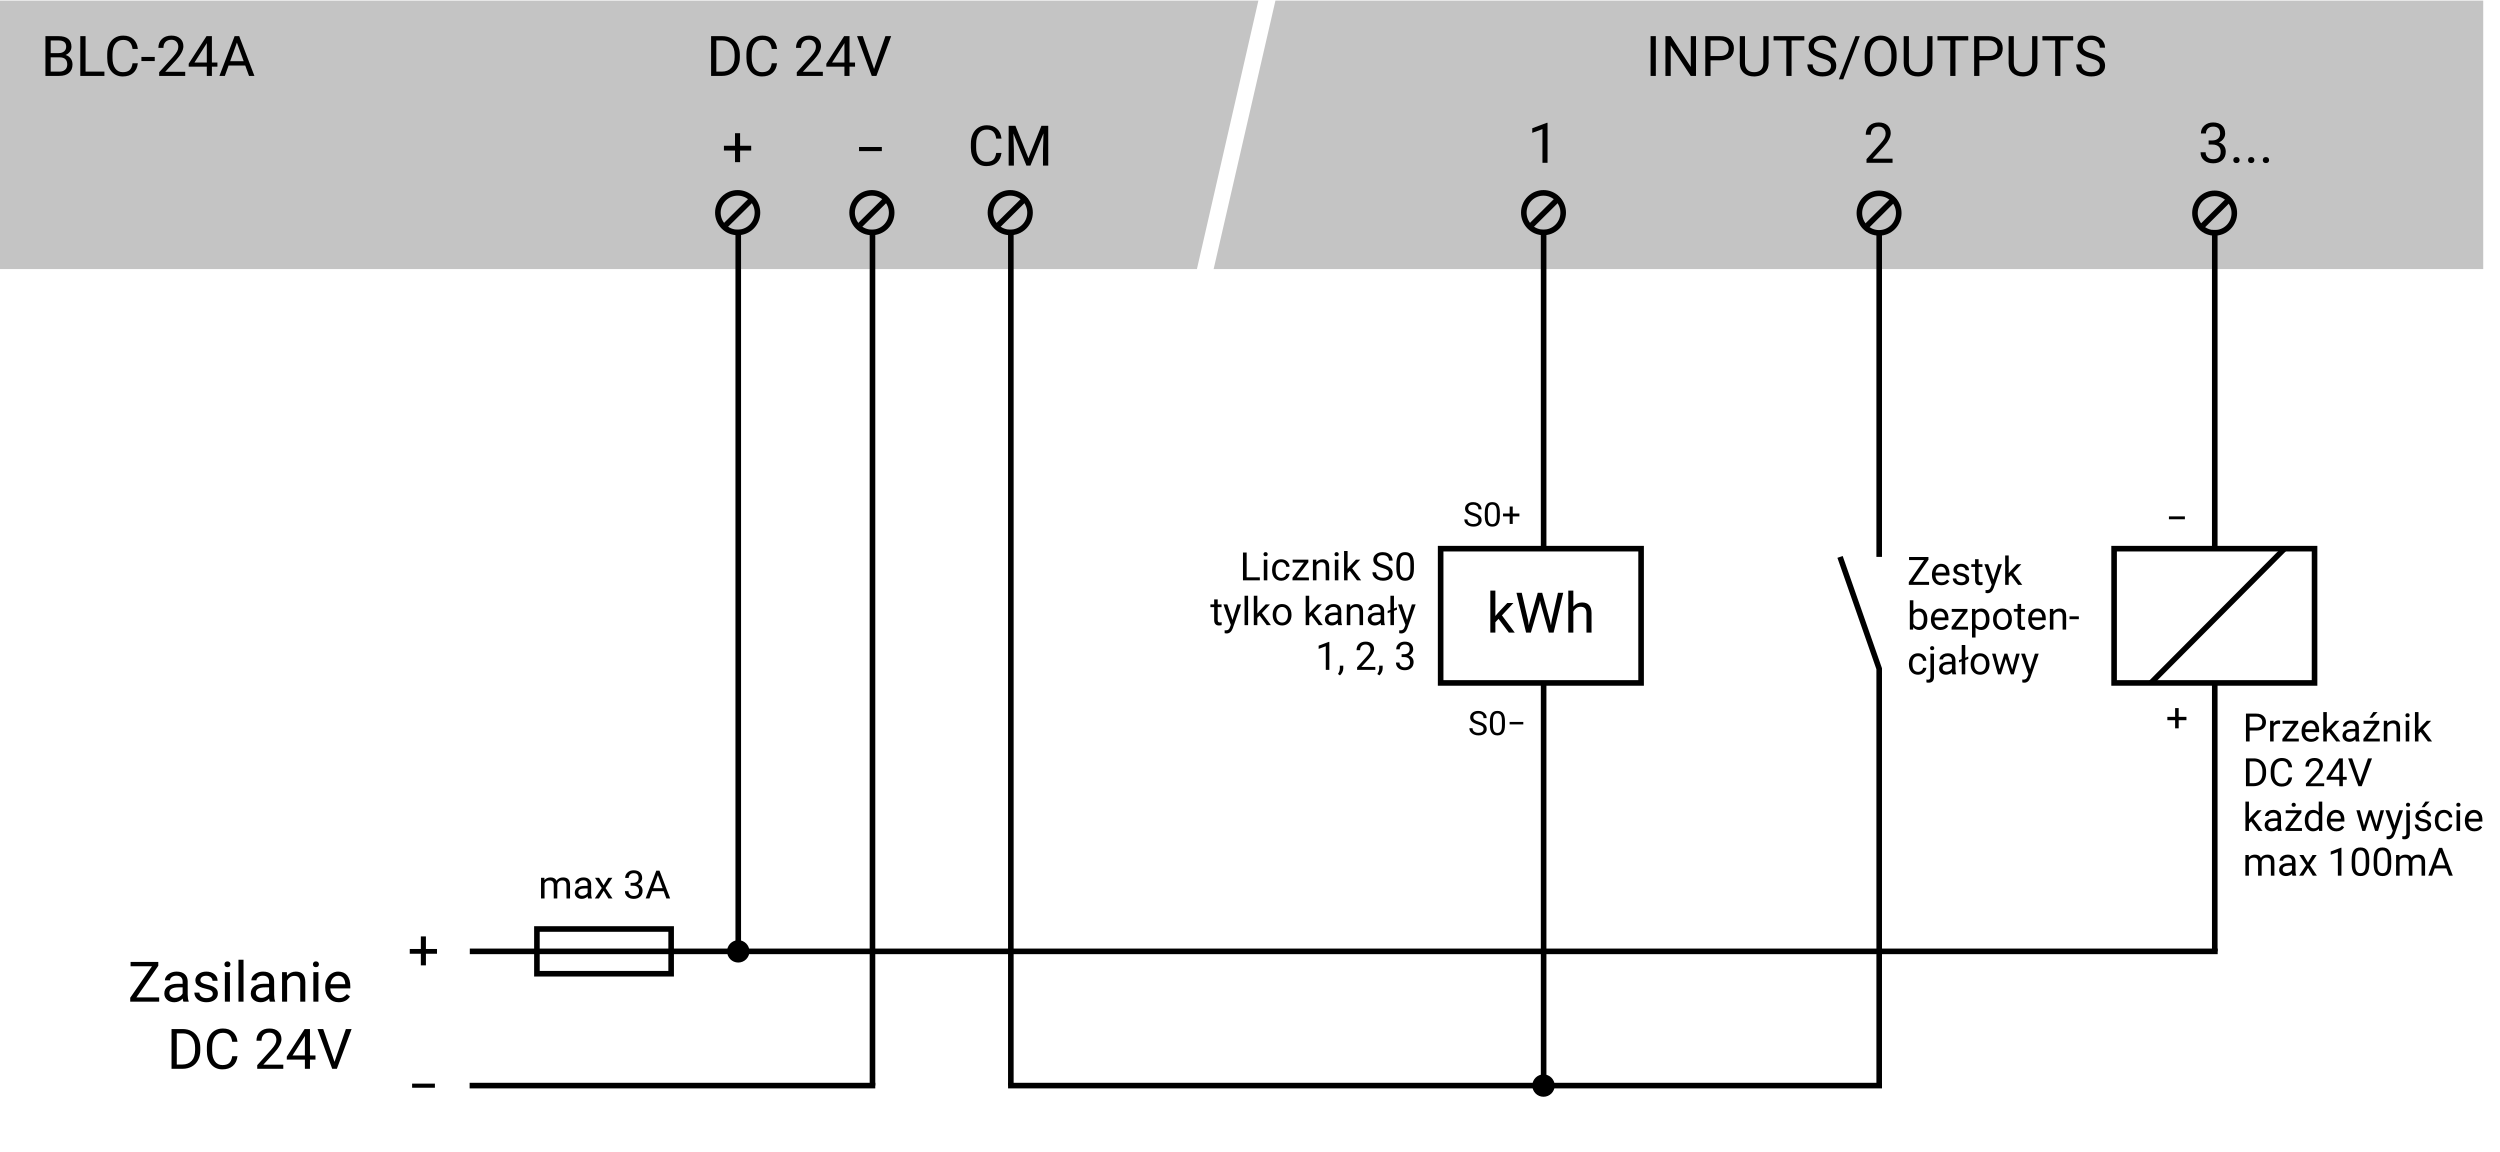
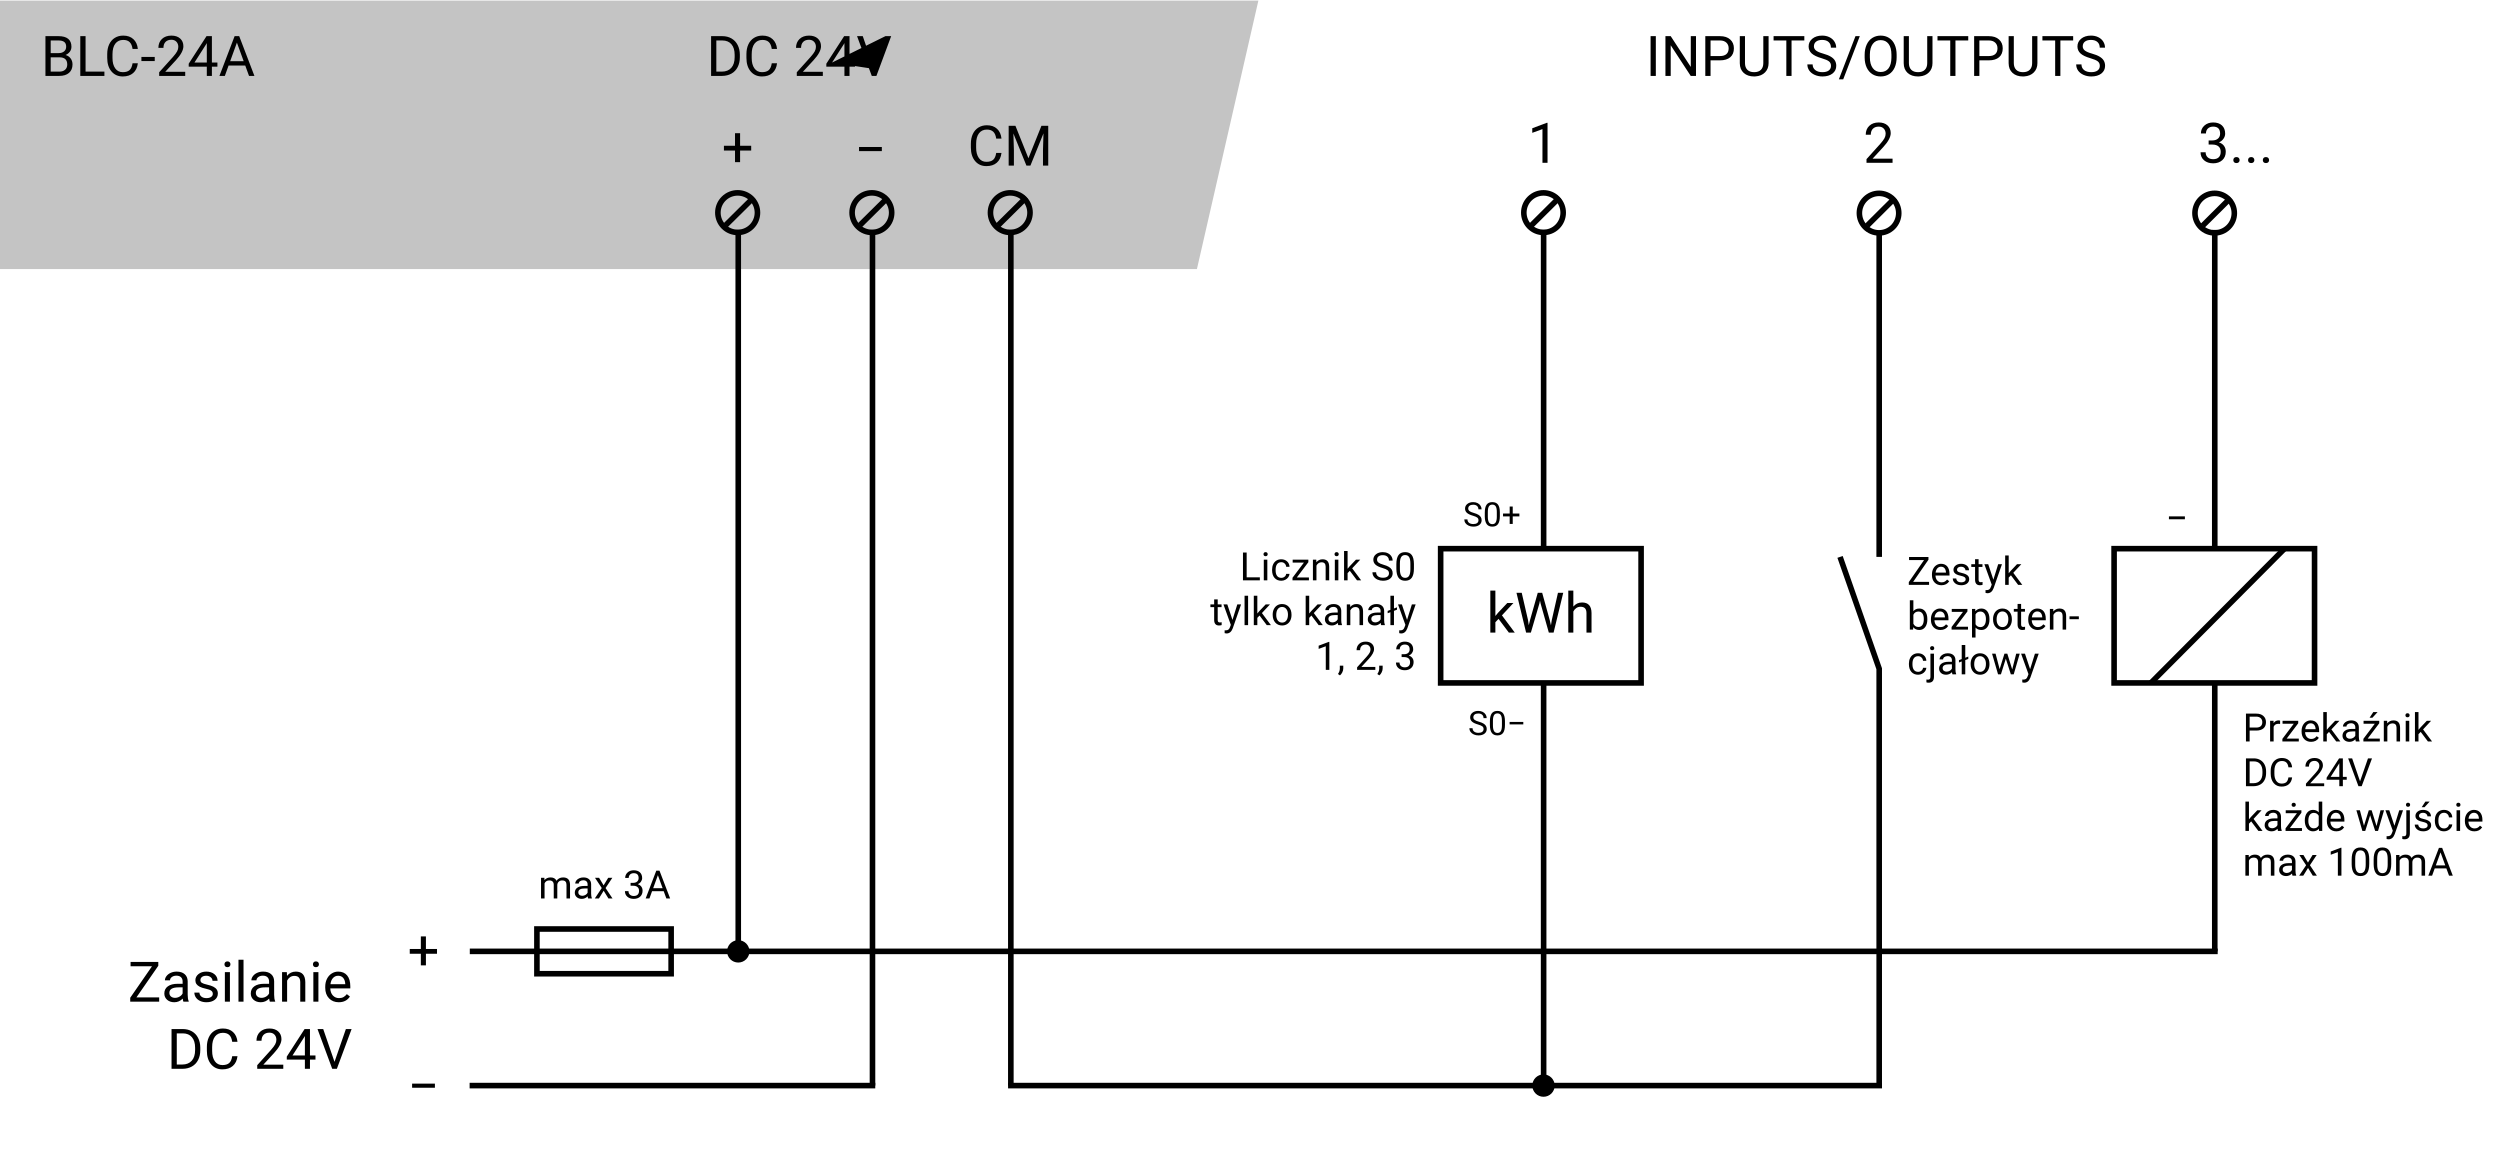
<svg xmlns="http://www.w3.org/2000/svg" width="447" height="206" viewBox="0 0 447 206" fill="none">
  <path d="M225 0.104L214.011 48.104L1.31606e-05 48.104L1.52588e-05 0.104L225 0.104Z" fill="#C4C4C4" />
  <path d="M396.522 170.104L84 170.104" stroke="black" />
  <path d="M156.496 194.104H83.968" stroke="black" />
  <path d="M336.502 194.104L180.243 194.104" stroke="black" />
  <ellipse rx="3.536" ry="3.536" transform="matrix(0.711 -0.704 -0.704 -0.711 131.895 38.021)" stroke="black" />
  <line y1="-0.5" x2="7.071" y2="-0.5" transform="matrix(0.711 -0.704 -0.704 -0.711 129.382 39.925)" stroke="black" />
  <ellipse rx="3.536" ry="3.536" transform="matrix(0.711 -0.704 -0.704 -0.711 155.895 38.021)" stroke="black" />
  <line y1="-0.5" x2="7.071" y2="-0.5" transform="matrix(0.711 -0.704 -0.704 -0.711 153.382 39.925)" stroke="black" />
  <ellipse rx="3.536" ry="3.536" transform="matrix(0.711 -0.704 -0.704 -0.711 180.632 38.021)" stroke="black" />
  <line y1="-0.5" x2="7.071" y2="-0.5" transform="matrix(0.711 -0.704 -0.704 -0.711 178.119 39.925)" stroke="black" />
  <path d="M132 41.104L132 170.104" stroke="black" />
  <path d="M156 41.104V194.104" stroke="black" />
  <path d="M180.738 41.104V194.104" stroke="black" />
  <path d="M77.761 193.752L73.684 193.752L73.684 194.489L77.761 194.489L77.761 193.752Z" fill="black" />
  <path d="M76.154 170.532L78.137 170.532L78.137 169.677L76.154 169.677L76.154 167.431L75.246 167.431L75.246 169.677L73.264 169.677L73.264 170.532L75.246 170.532L75.246 172.607L76.154 172.607L76.154 170.532Z" fill="black" />
  <path d="M97.334 156.952L97.351 157.362C97.622 157.043 97.988 156.884 98.448 156.884C98.966 156.884 99.317 157.082 99.504 157.479C99.627 157.301 99.787 157.157 99.983 157.048C100.181 156.939 100.415 156.884 100.684 156.884C101.495 156.884 101.907 157.313 101.921 158.172V160.651H101.289V158.21C101.289 157.946 101.228 157.749 101.107 157.619C100.987 157.487 100.784 157.421 100.499 157.421C100.264 157.421 100.069 157.491 99.915 157.632C99.76 157.771 99.67 157.959 99.644 158.196V160.651H99.009V158.227C99.009 157.689 98.746 157.421 98.219 157.421C97.805 157.421 97.521 157.597 97.368 157.95V160.651H96.736V156.952H97.334ZM105.161 160.651C105.125 160.578 105.095 160.448 105.072 160.261C104.778 160.566 104.427 160.719 104.02 160.719C103.655 160.719 103.355 160.616 103.121 160.411C102.888 160.204 102.772 159.942 102.772 159.625C102.772 159.24 102.918 158.942 103.209 158.73C103.503 158.515 103.916 158.408 104.447 158.408H105.062V158.118C105.062 157.897 104.996 157.721 104.864 157.591C104.732 157.459 104.537 157.393 104.279 157.393C104.054 157.393 103.865 157.45 103.712 157.564C103.559 157.678 103.483 157.816 103.483 157.978H102.847C102.847 157.793 102.912 157.615 103.042 157.444C103.174 157.271 103.352 157.135 103.575 157.034C103.801 156.934 104.048 156.884 104.317 156.884C104.743 156.884 105.077 156.991 105.318 157.205C105.56 157.417 105.685 157.71 105.694 158.084V159.786C105.694 160.125 105.738 160.395 105.824 160.596V160.651H105.161ZM104.112 160.169C104.31 160.169 104.498 160.117 104.676 160.015C104.854 159.912 104.982 159.779 105.062 159.615V158.856H104.566C103.792 158.856 103.404 159.083 103.404 159.536C103.404 159.734 103.47 159.889 103.603 160.001C103.735 160.113 103.904 160.169 104.112 160.169ZM107.926 158.302L108.747 156.952H109.485L108.275 158.781L109.522 160.651H108.791L107.937 159.266L107.082 160.651H106.347L107.595 158.781L106.385 156.952H107.116L107.926 158.302ZM112.749 157.855H113.224C113.523 157.85 113.757 157.771 113.928 157.619C114.099 157.466 114.185 157.26 114.185 157C114.185 156.417 113.894 156.125 113.313 156.125C113.04 156.125 112.821 156.204 112.657 156.361C112.495 156.516 112.414 156.722 112.414 156.98H111.782C111.782 156.585 111.925 156.258 112.212 155.999C112.502 155.737 112.869 155.606 113.313 155.606C113.782 155.606 114.15 155.73 114.417 155.978C114.684 156.227 114.817 156.572 114.817 157.014C114.817 157.23 114.746 157.44 114.605 157.643C114.466 157.845 114.276 157.997 114.034 158.097C114.308 158.184 114.518 158.327 114.667 158.528C114.817 158.728 114.892 158.973 114.892 159.263C114.892 159.709 114.746 160.064 114.455 160.326C114.163 160.588 113.784 160.719 113.316 160.719C112.849 160.719 112.469 160.592 112.175 160.339C111.883 160.087 111.737 159.753 111.737 159.338H112.373C112.373 159.6 112.458 159.81 112.629 159.967C112.8 160.124 113.029 160.203 113.316 160.203C113.622 160.203 113.855 160.123 114.017 159.964C114.179 159.804 114.26 159.575 114.26 159.276C114.26 158.987 114.171 158.765 113.993 158.61C113.815 158.455 113.559 158.375 113.224 158.371H112.749V157.855ZM118.672 159.352H116.587L116.119 160.651H115.442L117.343 155.674H117.917L119.821 160.651H119.147L118.672 159.352ZM116.786 158.812H118.478L117.63 156.484L116.786 158.812Z" fill="black" />
  <path d="M132.329 26.917L134.312 26.917L134.312 26.063L132.329 26.063L132.329 23.817L131.421 23.817L131.421 26.063L129.438 26.063L129.438 26.917L131.421 26.917L131.421 28.992L132.329 28.992L132.329 26.917Z" fill="black" />
  <path d="M157.673 26.282L153.596 26.282L153.596 27.02L157.673 27.02L157.673 26.282Z" fill="black" />
  <path d="M179.064 27.348C178.977 28.1 178.698 28.681 178.229 29.091C177.764 29.498 177.144 29.701 176.369 29.701C175.529 29.701 174.855 29.4 174.348 28.798C173.843 28.196 173.591 27.39 173.591 26.381L173.591 25.697C173.591 25.037 173.708 24.456 173.942 23.954C174.18 23.453 174.515 23.069 174.948 22.802C175.381 22.532 175.882 22.397 176.452 22.397C177.207 22.397 177.813 22.608 178.269 23.031C178.724 23.451 178.99 24.034 179.064 24.779L178.122 24.779C178.041 24.213 177.863 23.803 177.59 23.549C177.32 23.295 176.94 23.168 176.452 23.168C175.853 23.168 175.383 23.389 175.041 23.832C174.702 24.275 174.533 24.905 174.533 25.722L174.533 26.41C174.533 27.182 174.694 27.795 175.017 28.251C175.339 28.707 175.79 28.935 176.369 28.935C176.89 28.935 177.289 28.817 177.565 28.583C177.845 28.346 178.031 27.934 178.122 27.348L179.064 27.348ZM181.56 22.494L183.884 28.295L186.208 22.494L187.424 22.494L187.424 29.604L186.486 29.604L186.486 26.835L186.574 23.847L184.24 29.604L183.522 29.604L181.193 23.861L181.286 26.835L181.286 29.604L180.349 29.604L180.349 22.494L181.56 22.494Z" fill="black" />
  <path d="M8.126 13.573L8.126 6.463H10.45C11.222 6.463 11.801 6.623 12.188 6.942C12.579 7.261 12.774 7.733 12.774 8.358C12.774 8.69 12.68 8.985 12.491 9.242C12.302 9.496 12.045 9.693 11.72 9.833C12.104 9.94 12.407 10.145 12.628 10.448C12.852 10.747 12.965 11.105 12.965 11.522C12.965 12.16 12.758 12.661 12.345 13.026C11.931 13.391 11.347 13.573 10.592 13.573H8.126ZM9.063 10.248L9.063 12.806H10.611C11.047 12.806 11.391 12.694 11.642 12.469C11.896 12.242 12.023 11.929 12.023 11.532C12.023 10.676 11.557 10.248 10.626 10.248H9.063ZM9.063 9.496H10.479C10.89 9.496 11.217 9.393 11.461 9.188C11.708 8.983 11.832 8.705 11.832 8.353C11.832 7.963 11.718 7.679 11.49 7.504C11.262 7.324 10.916 7.235 10.45 7.235H9.063V9.496ZM15.299 12.806H18.668V13.573H14.356L14.356 6.463L15.299 6.463V12.806ZM24.645 11.317C24.557 12.069 24.278 12.65 23.81 13.06C23.344 13.467 22.724 13.671 21.949 13.671C21.109 13.671 20.436 13.369 19.928 12.767C19.423 12.165 19.171 11.359 19.171 10.35V9.667C19.171 9.006 19.288 8.425 19.523 7.923C19.76 7.422 20.095 7.038 20.528 6.771C20.961 6.501 21.463 6.366 22.032 6.366C22.787 6.366 23.393 6.577 23.849 7.001C24.304 7.421 24.57 8.003 24.645 8.749H23.702C23.621 8.182 23.443 7.772 23.17 7.518C22.9 7.264 22.52 7.137 22.032 7.137C21.433 7.137 20.963 7.359 20.621 7.801C20.283 8.244 20.113 8.874 20.113 9.691V10.38C20.113 11.151 20.274 11.765 20.597 12.22C20.919 12.676 21.37 12.904 21.949 12.904C22.47 12.904 22.869 12.787 23.145 12.552C23.425 12.315 23.611 11.903 23.702 11.317H24.645ZM27.667 10.921H25.284V10.184H27.667V10.921ZM33.116 13.573H28.458V12.924L30.919 10.189C31.284 9.776 31.534 9.44 31.671 9.183C31.811 8.923 31.881 8.654 31.881 8.378C31.881 8.006 31.769 7.702 31.544 7.464C31.319 7.227 31.02 7.108 30.645 7.108C30.196 7.108 29.846 7.237 29.596 7.494C29.348 7.748 29.225 8.102 29.225 8.558H28.321C28.321 7.904 28.531 7.375 28.951 6.971C29.374 6.568 29.939 6.366 30.645 6.366C31.306 6.366 31.829 6.54 32.213 6.888C32.597 7.233 32.789 7.694 32.789 8.27C32.789 8.97 32.343 9.803 31.451 10.77L29.547 12.836H33.116V13.573ZM37.887 11.185H38.873V11.922H37.887V13.573H36.978V11.922H33.741V11.39L36.925 6.463L37.887 6.463V11.185ZM34.767 11.185H36.978V7.699L36.871 7.894L34.767 11.185ZM43.849 11.717L40.87 11.717L40.201 13.573H39.234L41.949 6.463H42.77L45.489 13.573H44.527L43.849 11.717ZM41.153 10.946L43.57 10.946L42.359 7.621L41.153 10.946Z" fill="black" />
  <path d="M24.392 178.337H28.459V179.104H23.283V178.401L27.18 172.766H23.347V171.994H28.303V172.683L24.392 178.337ZM32.795 179.104C32.743 178.999 32.7 178.814 32.668 178.547C32.248 178.983 31.747 179.201 31.164 179.201C30.643 179.201 30.215 179.055 29.88 178.762C29.548 178.466 29.382 178.091 29.382 177.639C29.382 177.089 29.59 176.662 30.007 176.359C30.427 176.054 31.016 175.901 31.774 175.901H32.653V175.485C32.653 175.17 32.559 174.919 32.37 174.734C32.181 174.545 31.903 174.45 31.535 174.45C31.213 174.45 30.943 174.532 30.725 174.694C30.506 174.857 30.398 175.054 30.398 175.285H29.489C29.489 175.022 29.582 174.768 29.768 174.524C29.956 174.276 30.21 174.081 30.529 173.938C30.852 173.794 31.205 173.723 31.589 173.723C32.198 173.723 32.675 173.876 33.02 174.182C33.365 174.484 33.544 174.903 33.557 175.437V177.868C33.557 178.353 33.618 178.739 33.742 179.026V179.104H32.795ZM31.296 178.415C31.579 178.415 31.848 178.342 32.102 178.195C32.355 178.049 32.539 177.859 32.653 177.624V176.54H31.945C30.838 176.54 30.285 176.864 30.285 177.512C30.285 177.795 30.38 178.016 30.568 178.176C30.757 178.335 31 178.415 31.296 178.415ZM38.049 177.702C38.049 177.458 37.956 177.269 37.77 177.136C37.588 176.999 37.268 176.882 36.809 176.784C36.353 176.687 35.99 176.569 35.72 176.433C35.453 176.296 35.254 176.133 35.124 175.944C34.997 175.756 34.934 175.531 34.934 175.271C34.934 174.838 35.116 174.471 35.48 174.172C35.848 173.873 36.317 173.723 36.887 173.723C37.486 173.723 37.971 173.877 38.342 174.187C38.716 174.496 38.903 174.891 38.903 175.373H37.995C37.995 175.126 37.889 174.913 37.678 174.734C37.469 174.554 37.206 174.465 36.887 174.465C36.558 174.465 36.301 174.537 36.115 174.68C35.93 174.823 35.837 175.01 35.837 175.241C35.837 175.459 35.923 175.624 36.096 175.734C36.268 175.845 36.579 175.951 37.028 176.052C37.481 176.153 37.847 176.273 38.127 176.413C38.407 176.553 38.614 176.722 38.747 176.921C38.884 177.116 38.952 177.356 38.952 177.639C38.952 178.111 38.763 178.49 38.386 178.776C38.008 179.06 37.518 179.201 36.916 179.201C36.493 179.201 36.118 179.126 35.793 178.977C35.467 178.827 35.212 178.619 35.026 178.352C34.844 178.082 34.753 177.79 34.753 177.478H35.656C35.672 177.78 35.793 178.021 36.018 178.2C36.245 178.376 36.545 178.464 36.916 178.464C37.258 178.464 37.531 178.396 37.736 178.259C37.945 178.119 38.049 177.933 38.049 177.702ZM41.11 179.104H40.207V173.82H41.11V179.104ZM40.134 172.419C40.134 172.273 40.178 172.149 40.266 172.048C40.357 171.947 40.49 171.897 40.666 171.897C40.842 171.897 40.975 171.947 41.066 172.048C41.158 172.149 41.203 172.273 41.203 172.419C41.203 172.566 41.158 172.688 41.066 172.785C40.975 172.883 40.842 172.932 40.666 172.932C40.49 172.932 40.357 172.883 40.266 172.785C40.178 172.688 40.134 172.566 40.134 172.419ZM43.542 179.104H42.639V171.604H43.542V179.104ZM48.254 179.104C48.202 178.999 48.16 178.814 48.127 178.547C47.707 178.983 47.206 179.201 46.623 179.201C46.102 179.201 45.674 179.055 45.339 178.762C45.007 178.466 44.841 178.091 44.841 177.639C44.841 177.089 45.049 176.662 45.466 176.359C45.886 176.054 46.475 175.901 47.233 175.901H48.112V175.485C48.112 175.17 48.018 174.919 47.829 174.734C47.64 174.545 47.362 174.45 46.994 174.45C46.672 174.45 46.402 174.532 46.184 174.694C45.965 174.857 45.856 175.054 45.856 175.285H44.948C44.948 175.022 45.041 174.768 45.227 174.524C45.415 174.276 45.669 174.081 45.988 173.938C46.31 173.794 46.664 173.723 47.048 173.723C47.657 173.723 48.133 173.876 48.478 174.182C48.824 174.484 49.003 174.903 49.016 175.437V177.868C49.016 178.353 49.078 178.739 49.201 179.026V179.104H48.254ZM46.755 178.415C47.038 178.415 47.307 178.342 47.56 178.195C47.815 178.049 47.998 177.859 48.112 177.624V176.54H47.404C46.297 176.54 45.744 176.864 45.744 177.512C45.744 177.795 45.839 178.016 46.027 178.176C46.216 178.335 46.459 178.415 46.755 178.415ZM51.286 173.82L51.315 174.484C51.719 173.977 52.246 173.723 52.898 173.723C54.014 173.723 54.577 174.353 54.587 175.612V179.104H53.684V175.608C53.68 175.227 53.592 174.945 53.42 174.763C53.251 174.581 52.985 174.489 52.624 174.489C52.331 174.489 52.074 174.568 51.852 174.724C51.631 174.88 51.459 175.085 51.335 175.339V179.104H50.432V173.82H51.286ZM56.931 179.104H56.027V173.82H56.931V179.104ZM55.954 172.419C55.954 172.273 55.998 172.149 56.086 172.048C56.177 171.947 56.31 171.897 56.486 171.897C56.662 171.897 56.796 171.947 56.887 172.048C56.978 172.149 57.023 172.273 57.023 172.419C57.023 172.566 56.978 172.688 56.887 172.785C56.796 172.883 56.662 172.932 56.486 172.932C56.31 172.932 56.177 172.883 56.086 172.785C55.998 172.688 55.954 172.566 55.954 172.419ZM60.573 179.201C59.857 179.201 59.274 178.967 58.825 178.498C58.376 178.026 58.151 177.396 58.151 176.609V176.443C58.151 175.918 58.251 175.451 58.449 175.041C58.651 174.628 58.931 174.305 59.289 174.074C59.65 173.84 60.041 173.723 60.461 173.723C61.148 173.723 61.682 173.949 62.062 174.401C62.443 174.854 62.634 175.502 62.634 176.345V176.721H59.055C59.068 177.242 59.219 177.663 59.509 177.985C59.802 178.304 60.173 178.464 60.622 178.464C60.941 178.464 61.211 178.399 61.433 178.269C61.654 178.138 61.848 177.966 62.014 177.751L62.565 178.181C62.123 178.861 61.459 179.201 60.573 179.201ZM60.461 174.465C60.096 174.465 59.79 174.598 59.543 174.865C59.296 175.129 59.143 175.5 59.084 175.979H61.73V175.91C61.704 175.451 61.581 175.096 61.359 174.846C61.138 174.592 60.839 174.465 60.461 174.465ZM30.671 191.104V183.994H32.678C33.296 183.994 33.843 184.131 34.318 184.404C34.794 184.678 35.16 185.067 35.417 185.571C35.677 186.076 35.809 186.655 35.812 187.31V187.764C35.812 188.434 35.682 189.022 35.422 189.526C35.165 190.031 34.795 190.418 34.313 190.689C33.835 190.959 33.277 191.097 32.639 191.104H30.671ZM31.608 184.766V190.337H32.595C33.317 190.337 33.879 190.112 34.279 189.663C34.683 189.214 34.885 188.574 34.885 187.744V187.329C34.885 186.522 34.694 185.895 34.313 185.449C33.936 185 33.399 184.772 32.702 184.766H31.608ZM42.463 188.848C42.375 189.6 42.097 190.181 41.628 190.591C41.162 190.998 40.542 191.201 39.768 191.201C38.928 191.201 38.254 190.9 37.746 190.298C37.242 189.696 36.989 188.89 36.989 187.881V187.197C36.989 186.537 37.106 185.956 37.341 185.454C37.578 184.953 37.914 184.569 38.347 184.302C38.78 184.032 39.281 183.897 39.851 183.897C40.606 183.897 41.211 184.108 41.667 184.531C42.123 184.951 42.388 185.534 42.463 186.279H41.52C41.439 185.713 41.262 185.303 40.988 185.049C40.718 184.795 40.339 184.668 39.851 184.668C39.252 184.668 38.781 184.889 38.44 185.332C38.101 185.775 37.932 186.405 37.932 187.222V187.91C37.932 188.682 38.093 189.295 38.415 189.751C38.737 190.207 39.188 190.435 39.768 190.435C40.288 190.435 40.687 190.318 40.964 190.083C41.244 189.845 41.429 189.434 41.52 188.848H42.463ZM50.651 191.104H45.993V190.454L48.454 187.72C48.819 187.306 49.069 186.971 49.206 186.714C49.346 186.454 49.416 186.185 49.416 185.908C49.416 185.537 49.304 185.233 49.079 184.995C48.855 184.758 48.555 184.639 48.181 184.639C47.731 184.639 47.382 184.767 47.131 185.025C46.883 185.278 46.76 185.633 46.76 186.089H45.856C45.856 185.435 46.066 184.906 46.486 184.502C46.91 184.098 47.474 183.897 48.181 183.897C48.842 183.897 49.364 184.071 49.748 184.419C50.132 184.764 50.324 185.225 50.324 185.801C50.324 186.501 49.878 187.334 48.986 188.301L47.082 190.366H50.651V191.104ZM55.422 188.716H56.408V189.453H55.422V191.104H54.514V189.453H51.276V188.921L54.46 183.994H55.422V188.716ZM52.302 188.716H54.514V185.23L54.406 185.425L52.302 188.716ZM59.812 189.859L61.843 183.994H62.868L60.231 191.104H59.401L56.77 183.994H57.79L59.812 189.859Z" fill="black" />
-   <path d="M127.143 13.573L127.143 6.463L129.149 6.463C129.768 6.463 130.315 6.6 130.79 6.874C131.265 7.147 131.632 7.536 131.889 8.041C132.149 8.545 132.281 9.125 132.284 9.779L132.284 10.233C132.284 10.904 132.154 11.491 131.894 11.996C131.636 12.5 131.267 12.888 130.785 13.158C130.307 13.428 129.748 13.566 129.11 13.573L127.143 13.573ZM128.08 7.235L128.08 12.806L129.066 12.806C129.789 12.806 130.351 12.582 130.751 12.132C131.155 11.683 131.356 11.044 131.356 10.213L131.356 9.798C131.356 8.991 131.166 8.365 130.785 7.919C130.408 7.469 129.87 7.242 129.174 7.235L128.08 7.235ZM138.935 11.317C138.847 12.069 138.568 12.65 138.1 13.06C137.634 13.467 137.014 13.671 136.239 13.671C135.399 13.671 134.726 13.369 134.218 12.767C133.713 12.165 133.461 11.359 133.461 10.35L133.461 9.667C133.461 9.006 133.578 8.425 133.813 7.923C134.05 7.422 134.385 7.038 134.818 6.771C135.251 6.501 135.753 6.366 136.322 6.366C137.077 6.366 137.683 6.577 138.139 7.001C138.594 7.421 138.86 8.003 138.935 8.749L137.992 8.749C137.911 8.182 137.733 7.772 137.46 7.518C137.19 7.264 136.811 7.137 136.322 7.137C135.723 7.137 135.253 7.359 134.911 7.801C134.573 8.244 134.403 8.874 134.403 9.691L134.403 10.38C134.403 11.151 134.564 11.765 134.887 12.22C135.209 12.676 135.66 12.904 136.239 12.904C136.76 12.904 137.159 12.787 137.436 12.552C137.715 12.315 137.901 11.903 137.992 11.317L138.935 11.317ZM147.123 13.573L142.465 13.573L142.465 12.924L144.926 10.189C145.29 9.776 145.541 9.44 145.678 9.183C145.818 8.923 145.888 8.654 145.888 8.378C145.888 8.006 145.775 7.702 145.551 7.464C145.326 7.227 145.027 7.108 144.652 7.108C144.203 7.108 143.853 7.237 143.603 7.494C143.355 7.748 143.231 8.102 143.231 8.558L142.328 8.558C142.328 7.904 142.538 7.375 142.958 6.971C143.381 6.568 143.946 6.366 144.652 6.366C145.313 6.366 145.836 6.54 146.22 6.888C146.604 7.233 146.796 7.694 146.796 8.27C146.796 8.97 146.35 9.803 145.458 10.77L143.554 12.836L147.123 12.836L147.123 13.573ZM151.894 11.185L152.88 11.185L152.88 11.922L151.894 11.922L151.894 13.573L150.985 13.573L150.985 11.922L147.748 11.922L147.748 11.39L150.932 6.464L151.894 6.464L151.894 11.185ZM148.773 11.185L150.985 11.185L150.985 7.699L150.878 7.894L148.773 11.185ZM156.283 12.328L158.314 6.464L159.34 6.464L156.703 13.573L155.873 13.573L153.241 6.464L154.262 6.464L156.283 12.328Z" fill="black" />
+   <path d="M127.143 13.573L127.143 6.463L129.149 6.463C129.768 6.463 130.315 6.6 130.79 6.874C131.265 7.147 131.632 7.536 131.889 8.041C132.149 8.545 132.281 9.125 132.284 9.779L132.284 10.233C132.284 10.904 132.154 11.491 131.894 11.996C131.636 12.5 131.267 12.888 130.785 13.158C130.307 13.428 129.748 13.566 129.11 13.573L127.143 13.573ZM128.08 7.235L128.08 12.806L129.066 12.806C129.789 12.806 130.351 12.582 130.751 12.132C131.155 11.683 131.356 11.044 131.356 10.213L131.356 9.798C131.356 8.991 131.166 8.365 130.785 7.919C130.408 7.469 129.87 7.242 129.174 7.235L128.08 7.235ZM138.935 11.317C138.847 12.069 138.568 12.65 138.1 13.06C137.634 13.467 137.014 13.671 136.239 13.671C135.399 13.671 134.726 13.369 134.218 12.767C133.713 12.165 133.461 11.359 133.461 10.35L133.461 9.667C133.461 9.006 133.578 8.425 133.813 7.923C134.05 7.422 134.385 7.038 134.818 6.771C135.251 6.501 135.753 6.366 136.322 6.366C137.077 6.366 137.683 6.577 138.139 7.001C138.594 7.421 138.86 8.003 138.935 8.749L137.992 8.749C137.911 8.182 137.733 7.772 137.46 7.518C137.19 7.264 136.811 7.137 136.322 7.137C135.723 7.137 135.253 7.359 134.911 7.801C134.573 8.244 134.403 8.874 134.403 9.691L134.403 10.38C134.403 11.151 134.564 11.765 134.887 12.22C135.209 12.676 135.66 12.904 136.239 12.904C136.76 12.904 137.159 12.787 137.436 12.552C137.715 12.315 137.901 11.903 137.992 11.317L138.935 11.317ZM147.123 13.573L142.465 13.573L142.465 12.924L144.926 10.189C145.29 9.776 145.541 9.44 145.678 9.183C145.818 8.923 145.888 8.654 145.888 8.378C145.888 8.006 145.775 7.702 145.551 7.464C145.326 7.227 145.027 7.108 144.652 7.108C144.203 7.108 143.853 7.237 143.603 7.494C143.355 7.748 143.231 8.102 143.231 8.558L142.328 8.558C142.328 7.904 142.538 7.375 142.958 6.971C143.381 6.568 143.946 6.366 144.652 6.366C145.313 6.366 145.836 6.54 146.22 6.888C146.604 7.233 146.796 7.694 146.796 8.27C146.796 8.97 146.35 9.803 145.458 10.77L143.554 12.836L147.123 12.836L147.123 13.573ZM151.894 11.185L152.88 11.185L152.88 11.922L151.894 11.922L151.894 13.573L150.985 13.573L150.985 11.922L147.748 11.922L147.748 11.39L150.932 6.464L151.894 6.464L151.894 11.185ZM148.773 11.185L150.985 11.185L150.985 7.699L150.878 7.894L148.773 11.185ZL158.314 6.464L159.34 6.464L156.703 13.573L155.873 13.573L153.241 6.464L154.262 6.464L156.283 12.328Z" fill="black" />
  <rect width="8" height="24" transform="matrix(-4.37114e-08 1 1 4.37114e-08 96 166.104)" stroke="black" />
  <circle r="2" transform="matrix(1 0 0 -1 132 170.104)" fill="black" />
  <circle r="2" transform="matrix(1 0 0 -1 275.979 194.104)" fill="black" />
-   <path d="M444 0.104L444 48.104L217 48.104L228.049 0.104L444 0.104Z" fill="#C4C4C4" />
  <path d="M222.903 103.232H225.261V103.768H222.243V98.792H222.903V103.232ZM226.598 103.768H225.965V100.07H226.598V103.768ZM225.914 99.089C225.914 98.987 225.945 98.9 226.006 98.829C226.07 98.759 226.164 98.723 226.287 98.723C226.41 98.723 226.503 98.759 226.567 98.829C226.631 98.9 226.663 98.987 226.663 99.089C226.663 99.192 226.631 99.277 226.567 99.345C226.503 99.414 226.41 99.448 226.287 99.448C226.164 99.448 226.07 99.414 226.006 99.345C225.945 99.277 225.914 99.192 225.914 99.089ZM229.096 103.32C229.322 103.32 229.519 103.252 229.688 103.115C229.856 102.979 229.95 102.808 229.968 102.603H230.566C230.555 102.815 230.482 103.016 230.347 103.208C230.213 103.399 230.033 103.552 229.807 103.666C229.584 103.78 229.347 103.837 229.096 103.837C228.593 103.837 228.192 103.669 227.893 103.334C227.597 102.997 227.449 102.537 227.449 101.953V101.847C227.449 101.487 227.515 101.167 227.647 100.887C227.779 100.607 227.968 100.389 228.214 100.234C228.463 100.079 228.756 100.002 229.093 100.002C229.508 100.002 229.852 100.126 230.125 100.374C230.401 100.623 230.548 100.945 230.566 101.341H229.968C229.95 101.102 229.859 100.906 229.694 100.754C229.533 100.599 229.332 100.521 229.093 100.521C228.772 100.521 228.522 100.637 228.344 100.87C228.169 101.1 228.081 101.434 228.081 101.871V101.991C228.081 102.417 228.169 102.745 228.344 102.975C228.52 103.205 228.77 103.32 229.096 103.32ZM231.872 103.252H234.035V103.768H231.099V103.303L233.14 100.593H231.13V100.07H233.933V100.518L231.872 103.252ZM235.348 100.07L235.368 100.535C235.651 100.179 236.02 100.002 236.476 100.002C237.257 100.002 237.651 100.443 237.658 101.324V103.768H237.026V101.321C237.024 101.054 236.962 100.857 236.841 100.73C236.723 100.602 236.537 100.538 236.284 100.538C236.079 100.538 235.899 100.593 235.744 100.702C235.589 100.812 235.469 100.955 235.382 101.133V103.768H234.75V100.07H235.348ZM239.299 103.768H238.667V100.07H239.299V103.768ZM238.615 99.089C238.615 98.987 238.646 98.9 238.708 98.829C238.771 98.759 238.865 98.723 238.988 98.723C239.111 98.723 239.204 98.759 239.268 98.829C239.332 98.9 239.364 98.987 239.364 99.089C239.364 99.192 239.332 99.277 239.268 99.345C239.204 99.414 239.111 99.448 238.988 99.448C238.865 99.448 238.771 99.414 238.708 99.345C238.646 99.277 238.615 99.192 238.615 99.089ZM241.346 102.056L240.95 102.469V103.768H240.318V98.518H240.95V101.693L241.288 101.287L242.44 100.07H243.209L241.77 101.615L243.377 103.768H242.635L241.346 102.056ZM247.164 101.55C246.601 101.388 246.191 101.19 245.933 100.955C245.678 100.718 245.55 100.427 245.55 100.08C245.55 99.688 245.707 99.365 246.019 99.109C246.333 98.852 246.741 98.723 247.242 98.723C247.584 98.723 247.888 98.789 248.155 98.921C248.424 99.054 248.631 99.236 248.777 99.468C248.925 99.701 248.999 99.955 248.999 100.231H248.339C248.339 99.93 248.244 99.694 248.052 99.523C247.861 99.35 247.591 99.263 247.242 99.263C246.919 99.263 246.666 99.335 246.484 99.479C246.304 99.62 246.214 99.817 246.214 100.07C246.214 100.273 246.299 100.445 246.47 100.586C246.643 100.725 246.936 100.853 247.348 100.969C247.763 101.085 248.087 101.214 248.319 101.355C248.554 101.494 248.727 101.657 248.839 101.844C248.952 102.031 249.009 102.251 249.009 102.504C249.009 102.907 248.852 103.23 248.538 103.474C248.223 103.716 247.803 103.837 247.276 103.837C246.935 103.837 246.616 103.772 246.319 103.642C246.023 103.51 245.794 103.33 245.632 103.102C245.473 102.874 245.393 102.615 245.393 102.326H246.053C246.053 102.627 246.163 102.865 246.384 103.04C246.608 103.213 246.905 103.3 247.276 103.3C247.623 103.3 247.888 103.229 248.073 103.088C248.257 102.947 248.35 102.754 248.35 102.51C248.35 102.267 248.264 102.079 248.093 101.946C247.922 101.812 247.613 101.68 247.164 101.55ZM252.81 101.646C252.81 102.386 252.684 102.936 252.431 103.297C252.178 103.657 251.783 103.837 251.245 103.837C250.714 103.837 250.321 103.661 250.066 103.31C249.81 102.957 249.678 102.431 249.669 101.731V100.887C249.669 100.155 249.796 99.612 250.048 99.257C250.301 98.901 250.698 98.723 251.238 98.723C251.773 98.723 252.168 98.895 252.421 99.239C252.673 99.581 252.803 100.11 252.81 100.825V101.646ZM252.178 100.781C252.178 100.245 252.103 99.856 251.952 99.612C251.802 99.366 251.564 99.243 251.238 99.243C250.914 99.243 250.679 99.365 250.53 99.609C250.382 99.852 250.306 100.227 250.301 100.733V101.745C250.301 102.283 250.379 102.68 250.534 102.938C250.691 103.193 250.928 103.32 251.245 103.32C251.557 103.32 251.788 103.2 251.939 102.958C252.091 102.717 252.171 102.336 252.178 101.817V100.781ZM217.725 107.174V108.07H218.415V108.559H217.725V110.852C217.725 111 217.755 111.112 217.817 111.187C217.879 111.26 217.983 111.297 218.131 111.297C218.204 111.297 218.305 111.283 218.432 111.255V111.768C218.266 111.814 218.104 111.837 217.947 111.837C217.664 111.837 217.451 111.751 217.308 111.58C217.164 111.409 217.092 111.167 217.092 110.852V108.559H216.419V108.07H217.092V107.174H217.725ZM220.367 110.842L221.228 108.07H221.905L220.418 112.339C220.188 112.954 219.822 113.262 219.321 113.262L219.201 113.252L218.965 113.207V112.694L219.136 112.708C219.351 112.708 219.517 112.665 219.635 112.578C219.756 112.492 219.855 112.333 219.933 112.103L220.073 111.727L218.754 108.07H219.444L220.367 110.842ZM223.159 111.768H222.527V106.518H223.159V111.768ZM225.207 110.056L224.81 110.469V111.768H224.178V106.518H224.81V109.693L225.149 109.287L226.3 108.07H227.069L225.63 109.615L227.237 111.768H226.495L225.207 110.056ZM227.555 109.885C227.555 109.523 227.625 109.197 227.767 108.907C227.91 108.618 228.109 108.395 228.361 108.237C228.617 108.08 228.907 108.002 229.233 108.002C229.737 108.002 230.143 108.176 230.453 108.525C230.765 108.873 230.922 109.337 230.922 109.916V109.96C230.922 110.32 230.852 110.644 230.713 110.931C230.576 111.216 230.379 111.438 230.122 111.597C229.866 111.757 229.573 111.837 229.24 111.837C228.739 111.837 228.332 111.662 228.02 111.314C227.71 110.965 227.555 110.504 227.555 109.929V109.885ZM228.191 109.96C228.191 110.37 228.285 110.7 228.474 110.948C228.666 111.196 228.921 111.32 229.24 111.32C229.561 111.32 229.816 111.195 230.005 110.944C230.195 110.692 230.289 110.338 230.289 109.885C230.289 109.479 230.192 109.151 229.999 108.901C229.807 108.648 229.552 108.521 229.233 108.521C228.921 108.521 228.669 108.645 228.478 108.894C228.286 109.142 228.191 109.498 228.191 109.96ZM234.483 110.056L234.087 110.469V111.768H233.454V106.518H234.087V109.693L234.425 109.287L235.577 108.07H236.346L234.907 109.615L236.513 111.768H235.772L234.483 110.056ZM239.282 111.768C239.245 111.695 239.216 111.565 239.193 111.379C238.899 111.684 238.548 111.837 238.14 111.837C237.776 111.837 237.476 111.734 237.241 111.529C237.009 111.322 236.893 111.06 236.893 110.743C236.893 110.358 237.039 110.059 237.33 109.847C237.624 109.633 238.037 109.526 238.568 109.526H239.183V109.235C239.183 109.014 239.117 108.839 238.984 108.709C238.852 108.577 238.658 108.511 238.4 108.511C238.174 108.511 237.985 108.568 237.833 108.682C237.68 108.796 237.604 108.934 237.604 109.095H236.968C236.968 108.911 237.033 108.733 237.163 108.562C237.295 108.389 237.473 108.252 237.696 108.152C237.922 108.052 238.169 108.002 238.438 108.002C238.864 108.002 239.198 108.109 239.439 108.323C239.681 108.535 239.806 108.828 239.815 109.201V110.903C239.815 111.243 239.858 111.513 239.945 111.714V111.768H239.282ZM238.233 111.286C238.431 111.286 238.619 111.235 238.797 111.132C238.974 111.03 239.103 110.897 239.183 110.733V109.974H238.687C237.912 109.974 237.525 110.2 237.525 110.654C237.525 110.852 237.591 111.007 237.723 111.119C237.855 111.23 238.025 111.286 238.233 111.286ZM241.404 108.07L241.425 108.535C241.707 108.179 242.077 108.002 242.532 108.002C243.314 108.002 243.708 108.443 243.715 109.324V111.768H243.083V109.321C243.08 109.054 243.019 108.857 242.898 108.73C242.78 108.602 242.594 108.538 242.341 108.538C242.136 108.538 241.956 108.593 241.801 108.702C241.646 108.812 241.525 108.955 241.439 109.133V111.768H240.806V108.07H241.404ZM246.952 111.768C246.915 111.695 246.886 111.565 246.863 111.379C246.569 111.684 246.218 111.837 245.81 111.837C245.446 111.837 245.146 111.734 244.911 111.529C244.679 111.322 244.563 111.06 244.563 110.743C244.563 110.358 244.708 110.059 245 109.847C245.294 109.633 245.707 109.526 246.237 109.526H246.853V109.235C246.853 109.014 246.787 108.839 246.654 108.709C246.522 108.577 246.327 108.511 246.07 108.511C245.844 108.511 245.655 108.568 245.503 108.682C245.35 108.796 245.274 108.934 245.274 109.095H244.638C244.638 108.911 244.703 108.733 244.833 108.562C244.965 108.389 245.143 108.252 245.366 108.152C245.591 108.052 245.839 108.002 246.108 108.002C246.534 108.002 246.867 108.109 247.109 108.323C247.351 108.535 247.476 108.828 247.485 109.201V110.903C247.485 111.243 247.528 111.513 247.615 111.714V111.768H246.952ZM245.902 111.286C246.101 111.286 246.289 111.235 246.466 111.132C246.644 111.03 246.773 110.897 246.853 110.733V109.974H246.357C245.582 109.974 245.195 110.2 245.195 110.654C245.195 110.852 245.261 111.007 245.393 111.119C245.525 111.23 245.695 111.286 245.902 111.286ZM249.242 108.798L249.782 108.589V109.01L249.242 109.218V111.768H248.606V109.461L248.114 109.649V109.229L248.606 109.041V106.518H249.242V108.798ZM251.58 110.842L252.441 108.07H253.118L251.631 112.339C251.401 112.954 251.035 113.262 250.534 113.262L250.414 113.252L250.178 113.207V112.694L250.349 112.708C250.563 112.708 250.73 112.665 250.848 112.578C250.969 112.492 251.068 112.333 251.146 112.103L251.286 111.727L249.966 108.07H250.657L251.58 110.842ZM237.686 119.768H237.05V115.554L235.775 116.022V115.448L237.587 114.768H237.686V119.768ZM239.583 120.759L239.224 120.513C239.438 120.215 239.55 119.907 239.559 119.59V119.02H240.177V119.515C240.177 119.745 240.12 119.976 240.006 120.206C239.895 120.436 239.754 120.62 239.583 120.759ZM245.909 119.768H242.649V119.314L244.371 117.4C244.626 117.11 244.802 116.875 244.898 116.695C244.996 116.513 245.045 116.325 245.045 116.131C245.045 115.872 244.966 115.659 244.809 115.492C244.651 115.326 244.442 115.243 244.18 115.243C243.865 115.243 243.62 115.333 243.445 115.513C243.272 115.691 243.185 115.939 243.185 116.258H242.553C242.553 115.8 242.7 115.43 242.994 115.147C243.29 114.865 243.685 114.723 244.18 114.723C244.642 114.723 245.008 114.845 245.277 115.089C245.546 115.331 245.68 115.653 245.68 116.056C245.68 116.546 245.368 117.13 244.744 117.806L243.411 119.252H245.909V119.768ZM246.624 120.759L246.265 120.513C246.479 120.215 246.591 119.907 246.6 119.59V119.02H247.218V119.515C247.218 119.745 247.161 119.976 247.047 120.206C246.936 120.436 246.795 120.62 246.624 120.759ZM250.609 116.972H251.084C251.383 116.968 251.617 116.889 251.788 116.736C251.959 116.584 252.045 116.378 252.045 116.118C252.045 115.534 251.754 115.243 251.173 115.243C250.9 115.243 250.681 115.321 250.517 115.479C250.355 115.634 250.274 115.84 250.274 116.097H249.642C249.642 115.703 249.785 115.376 250.072 115.116C250.362 114.854 250.729 114.723 251.173 114.723C251.642 114.723 252.01 114.847 252.277 115.096C252.544 115.344 252.677 115.689 252.677 116.131C252.677 116.348 252.606 116.558 252.465 116.76C252.326 116.963 252.136 117.115 251.894 117.215C252.168 117.302 252.378 117.445 252.526 117.646C252.677 117.846 252.752 118.091 252.752 118.38C252.752 118.827 252.606 119.181 252.315 119.443C252.023 119.706 251.644 119.837 251.176 119.837C250.709 119.837 250.329 119.71 250.035 119.457C249.743 119.204 249.597 118.87 249.597 118.456H250.233C250.233 118.718 250.318 118.927 250.489 119.085C250.66 119.242 250.889 119.32 251.176 119.32C251.482 119.32 251.715 119.241 251.877 119.081C252.039 118.922 252.12 118.693 252.12 118.394C252.12 118.105 252.031 117.883 251.853 117.728C251.675 117.573 251.419 117.493 251.084 117.488H250.609V116.972Z" fill="black" />
  <path d="M263.333 92.202C262.851 92.064 262.499 91.894 262.279 91.692C262.06 91.489 261.951 91.239 261.951 90.942C261.951 90.607 262.084 90.329 262.352 90.111C262.621 89.89 262.971 89.779 263.401 89.779C263.694 89.779 263.954 89.836 264.183 89.949C264.413 90.063 264.591 90.219 264.716 90.418C264.843 90.617 264.907 90.835 264.907 91.071H264.341C264.341 90.814 264.259 90.612 264.095 90.465C263.931 90.317 263.7 90.242 263.401 90.242C263.123 90.242 262.907 90.304 262.75 90.427C262.596 90.548 262.519 90.717 262.519 90.934C262.519 91.108 262.592 91.255 262.739 91.376C262.887 91.495 263.138 91.605 263.492 91.704C263.847 91.804 264.124 91.914 264.324 92.035C264.525 92.154 264.673 92.294 264.769 92.454C264.867 92.614 264.915 92.803 264.915 93.02C264.915 93.365 264.781 93.643 264.511 93.852C264.242 94.059 263.881 94.162 263.43 94.162C263.137 94.162 262.864 94.107 262.61 93.995C262.356 93.882 262.16 93.728 262.021 93.532C261.884 93.337 261.816 93.115 261.816 92.867H262.381C262.381 93.125 262.476 93.329 262.665 93.48C262.857 93.628 263.112 93.702 263.43 93.702C263.727 93.702 263.954 93.642 264.113 93.521C264.271 93.4 264.35 93.234 264.35 93.025C264.35 92.817 264.277 92.655 264.13 92.542C263.984 92.427 263.718 92.314 263.333 92.202ZM268.173 92.284C268.173 92.919 268.065 93.391 267.848 93.699C267.631 94.008 267.292 94.162 266.831 94.162C266.376 94.162 266.039 94.012 265.821 93.711C265.602 93.408 265.489 92.957 265.481 92.358V91.634C265.481 91.007 265.589 90.541 265.806 90.237C266.023 89.932 266.363 89.779 266.826 89.779C267.285 89.779 267.622 89.927 267.839 90.222C268.056 90.515 268.167 90.968 268.173 91.581V92.284ZM267.631 91.543C267.631 91.084 267.567 90.75 267.438 90.541C267.309 90.33 267.105 90.225 266.826 90.225C266.548 90.225 266.346 90.329 266.219 90.538C266.092 90.747 266.027 91.069 266.023 91.502V92.369C266.023 92.83 266.089 93.171 266.222 93.392C266.357 93.611 266.56 93.72 266.831 93.72C267.099 93.72 267.297 93.616 267.426 93.409C267.557 93.202 267.625 92.876 267.631 92.431V91.543ZM270.476 91.816H271.665V92.328H270.476V93.676H269.931V92.328H268.742V91.816H269.931V90.57H270.476V91.816Z" fill="black" />
  <path d="M264.247 129.532C263.765 129.393 263.413 129.224 263.193 129.022C262.974 128.819 262.865 128.569 262.865 128.272C262.865 127.936 262.998 127.659 263.266 127.44C263.536 127.22 263.885 127.109 264.315 127.109C264.608 127.109 264.869 127.166 265.097 127.279C265.327 127.392 265.505 127.549 265.63 127.748C265.757 127.947 265.821 128.165 265.821 128.401H265.255C265.255 128.143 265.173 127.941 265.009 127.795C264.845 127.646 264.614 127.572 264.315 127.572C264.037 127.572 263.821 127.634 263.664 127.757C263.51 127.878 263.433 128.047 263.433 128.264C263.433 128.437 263.506 128.585 263.653 128.706C263.801 128.825 264.052 128.934 264.406 129.034C264.761 129.134 265.038 129.244 265.238 129.365C265.439 129.484 265.587 129.624 265.683 129.784C265.781 129.944 265.829 130.133 265.829 130.349C265.829 130.695 265.695 130.973 265.425 131.182C265.156 131.389 264.795 131.492 264.344 131.492C264.051 131.492 263.778 131.436 263.524 131.325C263.27 131.212 263.074 131.057 262.935 130.862C262.798 130.667 262.73 130.445 262.73 130.197H263.295C263.295 130.455 263.39 130.659 263.579 130.809C263.771 130.958 264.026 131.032 264.344 131.032C264.641 131.032 264.869 130.972 265.027 130.85C265.185 130.729 265.264 130.564 265.264 130.355C265.264 130.146 265.191 129.985 265.044 129.872C264.898 129.757 264.632 129.643 264.247 129.532ZM269.087 129.614C269.087 130.249 268.979 130.721 268.762 131.029C268.545 131.338 268.206 131.492 267.745 131.492C267.29 131.492 266.953 131.342 266.735 131.041C266.516 130.738 266.403 130.287 266.395 129.687V128.964C266.395 128.337 266.503 127.871 266.72 127.566C266.937 127.262 267.277 127.109 267.74 127.109C268.199 127.109 268.536 127.257 268.753 127.552C268.97 127.845 269.081 128.298 269.087 128.911V129.614ZM268.545 128.873C268.545 128.414 268.481 128.08 268.352 127.871C268.223 127.66 268.019 127.555 267.74 127.555C267.462 127.555 267.26 127.659 267.133 127.868C267.006 128.077 266.941 128.398 266.937 128.832V129.699C266.937 130.16 267.003 130.501 267.136 130.722C267.271 130.94 267.474 131.05 267.745 131.05C268.013 131.05 268.211 130.946 268.34 130.739C268.471 130.532 268.539 130.206 268.545 129.761V128.873ZM272.366 129.526H269.919V129.084H272.366V129.526Z" fill="black" />
  <rect width="24" height="35.841" transform="matrix(1.30556e-07 1 1 -1.31714e-07 257.587 98.104)" stroke="black" />
  <path d="M267.939 110.657L267.373 111.248V113.104H266.47V105.604H267.373V110.14L267.856 109.559L269.502 107.82H270.6L268.545 110.027L270.84 113.104H269.78L267.939 110.657ZM273.208 110.862L273.345 111.8L273.545 110.955L274.951 105.994H275.742L277.114 110.955L277.309 111.815L277.461 110.858L278.564 105.994H279.507L277.783 113.104H276.929L275.464 107.923L275.351 107.381L275.239 107.923L273.721 113.104H272.866L271.147 105.994H272.085L273.208 110.862ZM281.313 108.46C281.714 107.969 282.235 107.723 282.876 107.723C283.992 107.723 284.555 108.353 284.565 109.612V113.104H283.662V109.608C283.659 109.227 283.571 108.945 283.398 108.763C283.229 108.581 282.964 108.489 282.602 108.489C282.309 108.489 282.052 108.568 281.831 108.724C281.61 108.88 281.437 109.085 281.313 109.339V113.104H280.41V105.604H281.313V108.46Z" fill="black" />
  <path d="M276.699 29.104L275.791 29.104L275.791 23.083L273.97 23.752L273.97 22.932L276.557 21.96L276.699 21.96L276.699 29.104Z" fill="black" />
  <path d="M338.389 29.104L333.73 29.104L333.73 28.454L336.191 25.72C336.556 25.306 336.807 24.971 336.943 24.714C337.083 24.454 337.153 24.185 337.153 23.908C337.153 23.537 337.041 23.233 336.816 22.995C336.592 22.758 336.292 22.639 335.918 22.639C335.469 22.639 335.119 22.767 334.868 23.024C334.621 23.278 334.497 23.633 334.497 24.089L333.594 24.089C333.594 23.435 333.804 22.906 334.224 22.502C334.647 22.098 335.211 21.897 335.918 21.897C336.579 21.897 337.101 22.071 337.485 22.419C337.869 22.764 338.061 23.225 338.061 23.801C338.061 24.501 337.615 25.334 336.724 26.301L334.819 28.366L338.389 28.366L338.389 29.104Z" fill="black" />
  <path d="M342.07 104.036H344.917V104.573H341.294V104.081L344.021 100.136H341.338V99.596H344.808V100.078L342.07 104.036ZM347.128 104.641C346.627 104.641 346.219 104.477 345.905 104.149C345.59 103.819 345.433 103.378 345.433 102.826V102.71C345.433 102.343 345.503 102.016 345.642 101.729C345.783 101.44 345.979 101.214 346.229 101.052C346.482 100.888 346.756 100.806 347.05 100.806C347.531 100.806 347.904 100.965 348.171 101.281C348.438 101.598 348.571 102.052 348.571 102.642V102.905H346.065C346.075 103.269 346.181 103.565 346.383 103.79C346.588 104.013 346.848 104.125 347.163 104.125C347.386 104.125 347.575 104.08 347.73 103.988C347.885 103.897 348.021 103.776 348.137 103.626L348.523 103.927C348.213 104.403 347.748 104.641 347.128 104.641ZM347.05 101.326C346.795 101.326 346.58 101.419 346.407 101.606C346.234 101.791 346.127 102.05 346.086 102.385H347.938V102.338C347.92 102.016 347.834 101.768 347.679 101.592C347.524 101.415 347.314 101.326 347.05 101.326ZM351.459 103.592C351.459 103.421 351.394 103.289 351.264 103.195C351.137 103.1 350.912 103.018 350.591 102.949C350.272 102.881 350.018 102.799 349.829 102.703C349.642 102.608 349.503 102.494 349.412 102.361C349.323 102.229 349.278 102.072 349.278 101.89C349.278 101.587 349.406 101.33 349.661 101.121C349.919 100.911 350.247 100.806 350.646 100.806C351.065 100.806 351.404 100.915 351.664 101.131C351.926 101.347 352.057 101.624 352.057 101.962H351.421C351.421 101.788 351.347 101.639 351.199 101.514C351.053 101.388 350.869 101.326 350.646 101.326C350.415 101.326 350.235 101.376 350.105 101.476C349.976 101.576 349.911 101.707 349.911 101.869C349.911 102.022 349.971 102.137 350.092 102.214C350.213 102.292 350.43 102.366 350.745 102.437C351.061 102.507 351.318 102.592 351.514 102.69C351.71 102.788 351.854 102.906 351.948 103.045C352.043 103.182 352.091 103.349 352.091 103.547C352.091 103.878 351.959 104.143 351.695 104.344C351.431 104.542 351.088 104.641 350.666 104.641C350.37 104.641 350.108 104.589 349.88 104.484C349.652 104.379 349.473 104.233 349.343 104.047C349.216 103.857 349.152 103.653 349.152 103.435H349.784C349.796 103.647 349.88 103.815 350.037 103.941C350.197 104.064 350.406 104.125 350.666 104.125C350.905 104.125 351.097 104.077 351.24 103.982C351.386 103.884 351.459 103.754 351.459 103.592ZM353.773 99.979V100.875H354.463V101.363H353.773V103.657C353.773 103.805 353.804 103.917 353.865 103.992C353.927 104.065 354.032 104.101 354.18 104.101C354.253 104.101 354.353 104.088 354.48 104.06V104.573C354.314 104.618 354.152 104.641 353.995 104.641C353.713 104.641 353.5 104.556 353.356 104.385C353.212 104.214 353.141 103.971 353.141 103.657V101.363H352.467V100.875H353.141V99.979H353.773ZM356.415 103.647L357.276 100.875H357.953L356.466 105.144C356.236 105.759 355.87 106.067 355.369 106.067L355.25 106.056L355.014 106.012V105.499L355.185 105.513C355.399 105.513 355.565 105.47 355.684 105.383C355.804 105.296 355.903 105.138 355.981 104.908L356.121 104.532L354.802 100.875H355.492L356.415 103.647ZM359.553 102.86L359.156 103.274V104.573H358.524V99.323H359.156V102.498L359.495 102.091L360.646 100.875H361.416L359.977 102.42L361.583 104.573H360.841L359.553 102.86ZM344.609 110.765C344.609 111.33 344.479 111.784 344.22 112.129C343.96 112.47 343.611 112.641 343.174 112.641C342.707 112.641 342.346 112.476 342.09 112.146L342.06 112.573H341.479V107.323H342.111V109.281C342.366 108.965 342.718 108.806 343.167 108.806C343.616 108.806 343.968 108.976 344.223 109.316C344.481 109.655 344.609 110.12 344.609 110.71V110.765ZM343.977 110.693C343.977 110.262 343.894 109.93 343.728 109.695C343.561 109.46 343.322 109.343 343.01 109.343C342.593 109.343 342.293 109.537 342.111 109.924V111.524C342.305 111.911 342.606 112.105 343.017 112.105C343.32 112.105 343.556 111.987 343.724 111.753C343.893 111.518 343.977 111.165 343.977 110.693ZM346.944 112.641C346.443 112.641 346.035 112.477 345.72 112.149C345.406 111.819 345.249 111.378 345.249 110.826V110.71C345.249 110.343 345.318 110.016 345.457 109.729C345.598 109.44 345.794 109.214 346.045 109.052C346.298 108.888 346.571 108.806 346.865 108.806C347.346 108.806 347.72 108.965 347.986 109.281C348.253 109.598 348.386 110.052 348.386 110.642V110.905H345.881C345.89 111.269 345.996 111.565 346.199 111.79C346.404 112.013 346.664 112.125 346.978 112.125C347.201 112.125 347.39 112.08 347.545 111.988C347.7 111.897 347.836 111.776 347.952 111.626L348.338 111.927C348.028 112.403 347.564 112.641 346.944 112.641ZM346.865 109.326C346.61 109.326 346.396 109.419 346.223 109.606C346.049 109.791 345.942 110.05 345.901 110.385H347.754V110.338C347.736 110.016 347.649 109.768 347.494 109.592C347.339 109.415 347.13 109.326 346.865 109.326ZM349.716 112.057H351.879V112.573H348.943V112.108L350.984 109.398H348.974V108.875H351.777V109.322L349.716 112.057ZM355.718 110.765C355.718 111.328 355.589 111.781 355.332 112.125C355.074 112.469 354.725 112.641 354.286 112.641C353.837 112.641 353.484 112.499 353.226 112.214V113.995H352.594V108.875H353.171L353.202 109.285C353.46 108.966 353.817 108.806 354.275 108.806C354.72 108.806 355.071 108.974 355.328 109.309C355.588 109.644 355.718 110.11 355.718 110.707V110.765ZM355.085 110.693C355.085 110.276 354.997 109.947 354.819 109.705C354.641 109.464 354.397 109.343 354.087 109.343C353.705 109.343 353.417 109.513 353.226 109.852V111.619C353.415 111.957 353.705 112.125 354.094 112.125C354.397 112.125 354.638 112.005 354.815 111.766C354.995 111.525 355.085 111.167 355.085 110.693ZM356.357 110.69C356.357 110.327 356.428 110.001 356.569 109.712C356.712 109.423 356.911 109.199 357.164 109.042C357.419 108.885 357.709 108.806 358.035 108.806C358.539 108.806 358.945 108.981 359.255 109.329C359.568 109.678 359.724 110.142 359.724 110.72V110.765C359.724 111.125 359.654 111.448 359.515 111.735C359.378 112.02 359.181 112.242 358.924 112.402C358.669 112.561 358.375 112.641 358.042 112.641C357.541 112.641 357.134 112.467 356.822 112.118C356.512 111.77 356.357 111.308 356.357 110.734V110.69ZM356.993 110.765C356.993 111.175 357.087 111.504 357.276 111.753C357.468 112.001 357.723 112.125 358.042 112.125C358.363 112.125 358.618 112 358.808 111.749C358.997 111.496 359.091 111.143 359.091 110.69C359.091 110.284 358.994 109.956 358.801 109.705C358.609 109.452 358.354 109.326 358.035 109.326C357.723 109.326 357.471 109.45 357.28 109.698C357.088 109.947 356.993 110.302 356.993 110.765ZM361.375 107.979V108.875H362.065V109.363H361.375V111.657C361.375 111.805 361.405 111.917 361.467 111.992C361.528 112.065 361.633 112.101 361.781 112.101C361.854 112.101 361.954 112.088 362.082 112.06V112.573C361.916 112.618 361.754 112.641 361.597 112.641C361.314 112.641 361.101 112.556 360.958 112.385C360.814 112.214 360.742 111.971 360.742 111.657V109.363H360.069V108.875H360.742V107.979H361.375ZM364.341 112.641C363.84 112.641 363.432 112.477 363.118 112.149C362.803 111.819 362.646 111.378 362.646 110.826V110.71C362.646 110.343 362.715 110.016 362.854 109.729C362.996 109.44 363.192 109.214 363.442 109.052C363.695 108.888 363.969 108.806 364.263 108.806C364.743 108.806 365.117 108.965 365.384 109.281C365.65 109.598 365.784 110.052 365.784 110.642V110.905H363.278C363.287 111.269 363.393 111.565 363.596 111.79C363.801 112.013 364.061 112.125 364.375 112.125C364.599 112.125 364.788 112.08 364.943 111.988C365.098 111.897 365.233 111.776 365.35 111.626L365.736 111.927C365.426 112.403 364.961 112.641 364.341 112.641ZM364.263 109.326C364.007 109.326 363.793 109.419 363.62 109.606C363.447 109.791 363.34 110.05 363.299 110.385H365.151V110.338C365.133 110.016 365.047 109.768 364.892 109.592C364.737 109.415 364.527 109.326 364.263 109.326ZM367.117 108.875L367.137 109.339C367.42 108.984 367.789 108.806 368.245 108.806C369.026 108.806 369.42 109.247 369.427 110.129V112.573H368.795V110.126C368.793 109.859 368.731 109.662 368.61 109.534C368.492 109.407 368.306 109.343 368.053 109.343C367.848 109.343 367.668 109.398 367.513 109.507C367.358 109.616 367.237 109.76 367.151 109.938V112.573H366.519V108.875H367.117ZM371.697 110.717H370.029V110.201H371.697V110.717ZM342.962 120.125C343.188 120.125 343.385 120.057 343.553 119.92C343.722 119.783 343.815 119.612 343.833 119.407H344.432C344.42 119.619 344.347 119.821 344.213 120.012C344.078 120.204 343.898 120.356 343.673 120.47C343.45 120.584 343.213 120.641 342.962 120.641C342.458 120.641 342.057 120.474 341.759 120.139C341.463 119.802 341.314 119.341 341.314 118.758V118.652C341.314 118.292 341.381 117.972 341.513 117.692C341.645 117.411 341.834 117.194 342.08 117.039C342.328 116.884 342.621 116.806 342.958 116.806C343.373 116.806 343.717 116.93 343.991 117.179C344.266 117.427 344.413 117.75 344.432 118.146H343.833C343.815 117.907 343.724 117.711 343.56 117.558C343.398 117.403 343.198 117.326 342.958 117.326C342.637 117.326 342.388 117.442 342.21 117.674C342.035 117.905 341.947 118.238 341.947 118.676V118.796C341.947 119.222 342.035 119.55 342.21 119.78C342.385 120.01 342.636 120.125 342.962 120.125ZM345.795 116.875V121C345.795 121.711 345.473 122.067 344.828 122.067C344.689 122.067 344.56 122.046 344.442 122.005V121.499C344.515 121.517 344.611 121.526 344.729 121.526C344.87 121.526 344.977 121.488 345.05 121.41C345.125 121.335 345.163 121.203 345.163 121.014V116.875H345.795ZM345.098 115.894C345.098 115.793 345.129 115.708 345.19 115.637C345.254 115.564 345.347 115.528 345.467 115.528C345.59 115.528 345.684 115.563 345.748 115.634C345.811 115.705 345.843 115.791 345.843 115.894C345.843 115.996 345.811 116.082 345.748 116.15C345.684 116.218 345.59 116.253 345.467 116.253C345.344 116.253 345.252 116.218 345.19 116.15C345.129 116.082 345.098 115.996 345.098 115.894ZM349.101 120.573C349.064 120.5 349.035 120.37 349.012 120.183C348.718 120.489 348.367 120.641 347.959 120.641C347.594 120.641 347.295 120.539 347.06 120.334C346.828 120.126 346.711 119.864 346.711 119.547C346.711 119.162 346.857 118.864 347.149 118.652C347.443 118.438 347.855 118.331 348.386 118.331H349.001V118.04C349.001 117.819 348.935 117.644 348.803 117.514C348.671 117.382 348.476 117.316 348.219 117.316C347.993 117.316 347.804 117.373 347.651 117.486C347.499 117.6 347.422 117.738 347.422 117.9H346.787C346.787 117.715 346.852 117.538 346.981 117.367C347.114 117.194 347.291 117.057 347.515 116.957C347.74 116.856 347.987 116.806 348.256 116.806C348.682 116.806 349.016 116.913 349.258 117.128C349.499 117.339 349.625 117.632 349.634 118.006V119.708C349.634 120.048 349.677 120.318 349.764 120.518V120.573H349.101ZM348.051 120.091C348.25 120.091 348.438 120.04 348.615 119.937C348.793 119.835 348.922 119.701 349.001 119.537V118.778H348.506C347.731 118.778 347.344 119.005 347.344 119.459C347.344 119.657 347.41 119.812 347.542 119.923C347.674 120.035 347.844 120.091 348.051 120.091ZM351.391 117.603L351.931 117.394V117.815L351.391 118.023V120.573H350.755V118.266L350.263 118.454V118.033L350.755 117.845V115.323H351.391V117.603ZM352.351 118.69C352.351 118.327 352.422 118.001 352.563 117.712C352.707 117.423 352.905 117.199 353.158 117.042C353.413 116.885 353.703 116.806 354.029 116.806C354.533 116.806 354.94 116.981 355.25 117.329C355.562 117.678 355.718 118.142 355.718 118.72V118.765C355.718 119.125 355.648 119.448 355.509 119.735C355.373 120.02 355.175 120.242 354.918 120.402C354.663 120.561 354.369 120.641 354.036 120.641C353.535 120.641 353.128 120.467 352.816 120.118C352.506 119.77 352.351 119.308 352.351 118.734V118.69ZM352.987 118.765C352.987 119.175 353.081 119.504 353.271 119.753C353.462 120.001 353.717 120.125 354.036 120.125C354.357 120.125 354.613 120 354.802 119.749C354.991 119.496 355.085 119.143 355.085 118.69C355.085 118.284 354.989 117.956 354.795 117.705C354.604 117.452 354.348 117.326 354.029 117.326C353.717 117.326 353.465 117.45 353.274 117.698C353.083 117.947 352.987 118.302 352.987 118.765ZM359.785 119.701L360.496 116.875H361.128L360.052 120.573H359.539L358.64 117.77L357.765 120.573H357.252L356.179 116.875H356.808L357.536 119.643L358.397 116.875H358.907L359.785 119.701ZM362.984 119.647L363.846 116.875H364.522L363.036 121.144C362.806 121.759 362.44 122.067 361.938 122.067L361.819 122.056L361.583 122.012V121.499L361.754 121.513C361.968 121.513 362.134 121.47 362.253 121.383C362.374 121.296 362.473 121.138 362.55 120.908L362.69 120.532L361.371 116.875H362.062L362.984 119.647Z" fill="black" />
  <ellipse rx="3.528" ry="3.528" transform="matrix(0.709 -0.705 -0.702 -0.712 275.978 38.021)" stroke="black" />
  <line y1="-0.5" x2="7.055" y2="-0.5" transform="matrix(0.709 -0.705 -0.702 -0.712 273.477 39.925)" stroke="black" />
  <ellipse rx="3.528" ry="3.528" transform="matrix(0.709 -0.705 -0.702 -0.712 335.978 38.104)" stroke="black" />
  <line y1="-0.5" x2="7.055" y2="-0.5" transform="matrix(0.709 -0.705 -0.702 -0.712 333.477 40.007)" stroke="black" />
  <ellipse rx="3.528" ry="3.528" transform="matrix(0.709 -0.705 -0.702 -0.712 395.978 38.104)" stroke="black" />
  <line y1="-0.5" x2="7.055" y2="-0.5" transform="matrix(0.709 -0.705 -0.702 -0.712 393.477 40.007)" stroke="black" />
  <path d="M336 99.573L336 41.573" stroke="black" />
  <path d="M276 122.104L276 194.104" stroke="black" />
  <path d="M276 41.104V98.104" stroke="black" />
  <path d="M296.062 13.573L295.124 13.573L295.124 6.464L296.062 6.464L296.062 13.573ZM303.244 13.573L302.302 13.573L298.723 8.094L298.723 13.573L297.78 13.573L297.78 6.464L298.723 6.464L302.312 11.966L302.312 6.464L303.244 6.464L303.244 13.573ZM305.847 10.79L305.847 13.573L304.909 13.573L304.909 6.464L307.531 6.464C308.309 6.464 308.918 6.662 309.357 7.059C309.8 7.456 310.021 7.982 310.021 8.636C310.021 9.326 309.805 9.859 309.372 10.233C308.942 10.604 308.326 10.79 307.521 10.79L305.847 10.79ZM305.847 10.023L307.531 10.023C308.033 10.023 308.417 9.906 308.684 9.672C308.951 9.434 309.084 9.092 309.084 8.646C309.084 8.223 308.951 7.884 308.684 7.63C308.417 7.377 308.05 7.245 307.585 7.235L305.847 7.235L305.847 10.023ZM316.223 6.464L316.223 11.297C316.219 11.968 316.008 12.517 315.588 12.943C315.171 13.369 314.605 13.609 313.889 13.661L313.64 13.671C312.862 13.671 312.242 13.461 311.779 13.041C311.317 12.621 311.083 12.043 311.076 11.307L311.076 6.464L312.004 6.464L312.004 11.278C312.004 11.792 312.146 12.193 312.429 12.479C312.712 12.762 313.116 12.904 313.64 12.904C314.17 12.904 314.576 12.762 314.855 12.479C315.139 12.196 315.28 11.797 315.28 11.283L315.28 6.464L316.223 6.464ZM322.614 7.235L320.329 7.235L320.329 13.573L319.396 13.573L319.396 7.235L317.116 7.235L317.116 6.464L322.614 6.464L322.614 7.235ZM325.686 10.404C324.882 10.173 324.296 9.89 323.928 9.554C323.563 9.216 323.381 8.799 323.381 8.304C323.381 7.744 323.604 7.282 324.05 6.918C324.499 6.55 325.082 6.366 325.798 6.366C326.286 6.366 326.721 6.46 327.102 6.649C327.486 6.838 327.782 7.098 327.99 7.43C328.202 7.762 328.308 8.125 328.308 8.519L327.365 8.519C327.365 8.089 327.229 7.753 326.955 7.508C326.682 7.261 326.296 7.137 325.798 7.137C325.336 7.137 324.974 7.24 324.714 7.445C324.457 7.647 324.328 7.928 324.328 8.29C324.328 8.579 324.45 8.825 324.694 9.027C324.942 9.226 325.36 9.408 325.949 9.574C326.542 9.74 327.004 9.924 327.336 10.126C327.671 10.324 327.919 10.557 328.078 10.824C328.241 11.091 328.322 11.405 328.322 11.766C328.322 12.342 328.098 12.805 327.648 13.153C327.199 13.498 326.599 13.671 325.847 13.671C325.358 13.671 324.903 13.578 324.479 13.392C324.056 13.203 323.729 12.946 323.498 12.621C323.27 12.295 323.156 11.926 323.156 11.512L324.099 11.512C324.099 11.942 324.257 12.282 324.572 12.533C324.891 12.78 325.316 12.904 325.847 12.904C326.341 12.904 326.721 12.803 326.984 12.601C327.248 12.399 327.38 12.124 327.38 11.776C327.38 11.428 327.258 11.159 327.014 10.97C326.77 10.778 326.327 10.589 325.686 10.404ZM329.567 14.183L328.791 14.183L331.76 6.464L332.531 6.464L329.567 14.183ZM339.118 10.248C339.118 10.944 339.001 11.553 338.767 12.074C338.532 12.591 338.2 12.987 337.771 13.26C337.341 13.534 336.84 13.671 336.267 13.671C335.707 13.671 335.21 13.534 334.777 13.26C334.344 12.984 334.007 12.591 333.767 12.084C333.529 11.573 333.407 10.982 333.4 10.311L333.4 9.798C333.4 9.115 333.519 8.511 333.757 7.987C333.994 7.463 334.33 7.062 334.763 6.786C335.199 6.506 335.697 6.366 336.257 6.366C336.826 6.366 337.328 6.504 337.761 6.781C338.197 7.054 338.532 7.453 338.767 7.977C339.001 8.498 339.118 9.105 339.118 9.798L339.118 10.248ZM338.186 9.789C338.186 8.946 338.016 8.299 337.678 7.85C337.339 7.398 336.866 7.172 336.257 7.172C335.664 7.172 335.197 7.398 334.855 7.85C334.517 8.299 334.343 8.924 334.333 9.725L334.333 10.248C334.333 11.065 334.504 11.708 334.846 12.176C335.191 12.642 335.664 12.875 336.267 12.875C336.872 12.875 337.341 12.655 337.673 12.216C338.005 11.773 338.176 11.14 338.186 10.316L338.186 9.789ZM345.529 6.464L345.529 11.297C345.526 11.968 345.314 12.517 344.895 12.943C344.478 13.369 343.911 13.609 343.195 13.661L342.946 13.671C342.168 13.671 341.548 13.461 341.086 13.041C340.624 12.621 340.389 12.043 340.383 11.307L340.383 6.464L341.311 6.464L341.311 11.278C341.311 11.792 341.452 12.193 341.735 12.479C342.019 12.762 342.422 12.904 342.946 12.904C343.477 12.904 343.882 12.762 344.162 12.479C344.445 12.196 344.587 11.797 344.587 11.283L344.587 6.464L345.529 6.464ZM351.921 7.235L349.636 7.235L349.636 13.573L348.703 13.573L348.703 7.235L346.423 7.235L346.423 6.464L351.921 6.464L351.921 7.235ZM353.913 10.79L353.913 13.573L352.976 13.573L352.976 6.464L355.598 6.464C356.376 6.464 356.984 6.662 357.424 7.059C357.867 7.456 358.088 7.982 358.088 8.636C358.088 9.326 357.871 9.859 357.438 10.233C357.009 10.604 356.392 10.79 355.588 10.79L353.913 10.79ZM353.913 10.023L355.598 10.023C356.099 10.023 356.483 9.906 356.75 9.672C357.017 9.434 357.15 9.092 357.15 8.646C357.15 8.223 357.017 7.884 356.75 7.631C356.483 7.377 356.117 7.245 355.651 7.235L353.913 7.235L353.913 10.023ZM364.289 6.464L364.289 11.297C364.286 11.968 364.074 12.517 363.654 12.943C363.238 13.369 362.671 13.609 361.955 13.661L361.706 13.671C360.928 13.671 360.308 13.461 359.846 13.041C359.383 12.621 359.149 12.043 359.143 11.307L359.143 6.464L360.07 6.464L360.07 11.278C360.07 11.792 360.212 12.193 360.495 12.479C360.778 12.762 361.182 12.904 361.706 12.904C362.237 12.904 362.642 12.762 362.922 12.479C363.205 12.196 363.347 11.797 363.347 11.283L363.347 6.464L364.289 6.464ZM370.681 7.235L368.396 7.235L368.396 13.573L367.463 13.573L367.463 7.235L365.183 7.235L365.183 6.464L370.681 6.464L370.681 7.235ZM373.752 10.404C372.948 10.173 372.362 9.89 371.994 9.554C371.63 9.216 371.447 8.799 371.447 8.304C371.447 7.744 371.67 7.282 372.116 6.918C372.565 6.55 373.148 6.366 373.864 6.366C374.353 6.366 374.787 6.46 375.168 6.649C375.552 6.838 375.848 7.098 376.057 7.43C376.268 7.762 376.374 8.125 376.374 8.519L375.432 8.519C375.432 8.089 375.295 7.753 375.021 7.508C374.748 7.261 374.362 7.137 373.864 7.137C373.402 7.137 373.041 7.24 372.78 7.445C372.523 7.647 372.395 7.928 372.395 8.29C372.395 8.579 372.517 8.825 372.761 9.027C373.008 9.226 373.426 9.408 374.016 9.574C374.608 9.74 375.07 9.924 375.402 10.126C375.738 10.324 375.985 10.557 376.145 10.824C376.307 11.091 376.389 11.405 376.389 11.766C376.389 12.342 376.164 12.805 375.715 13.153C375.266 13.498 374.665 13.671 373.913 13.671C373.425 13.671 372.969 13.578 372.546 13.392C372.123 13.203 371.796 12.946 371.564 12.621C371.337 12.295 371.223 11.926 371.223 11.512L372.165 11.512C372.165 11.942 372.323 12.282 372.639 12.533C372.958 12.78 373.382 12.904 373.913 12.904C374.408 12.904 374.787 12.803 375.051 12.601C375.314 12.399 375.446 12.124 375.446 11.776C375.446 11.428 375.324 11.159 375.08 10.97C374.836 10.778 374.393 10.589 373.752 10.404Z" fill="black" />
-   <path d="M389.548 128.773H390.935V128.175H389.548V126.603H388.912V128.175H387.524V128.773H388.912V130.226H389.548V128.773Z" fill="black" />
  <path d="M390.659 92.329H387.805V92.845H390.659V92.329Z" fill="black" />
  <path d="M394.904 25.11L395.583 25.11C396.009 25.103 396.345 24.991 396.589 24.773C396.833 24.555 396.955 24.26 396.955 23.889C396.955 23.055 396.54 22.639 395.71 22.639C395.319 22.639 395.007 22.751 394.772 22.976C394.541 23.197 394.426 23.492 394.426 23.86L393.522 23.86C393.522 23.296 393.728 22.829 394.138 22.458C394.551 22.084 395.075 21.897 395.71 21.897C396.381 21.897 396.906 22.074 397.287 22.429C397.668 22.784 397.858 23.277 397.858 23.908C397.858 24.218 397.757 24.517 397.556 24.807C397.357 25.096 397.085 25.313 396.74 25.456C397.131 25.58 397.432 25.785 397.644 26.071C397.858 26.358 397.966 26.708 397.966 27.121C397.966 27.759 397.757 28.265 397.341 28.64C396.924 29.014 396.382 29.201 395.715 29.201C395.048 29.201 394.504 29.021 394.084 28.659C393.667 28.298 393.459 27.821 393.459 27.229L394.367 27.229C394.367 27.603 394.489 27.902 394.733 28.127C394.978 28.352 395.305 28.464 395.715 28.464C396.151 28.464 396.485 28.35 396.716 28.122C396.947 27.894 397.062 27.567 397.062 27.141C397.062 26.727 396.936 26.41 396.682 26.189C396.428 25.967 396.062 25.853 395.583 25.847L394.904 25.847L394.904 25.11ZM399.318 28.63C399.318 28.474 399.364 28.343 399.455 28.239C399.549 28.135 399.689 28.083 399.875 28.083C400.061 28.083 400.201 28.135 400.295 28.239C400.393 28.343 400.441 28.474 400.441 28.63C400.441 28.78 400.393 28.905 400.295 29.006C400.201 29.107 400.061 29.157 399.875 29.157C399.689 29.157 399.549 29.107 399.455 29.006C399.364 28.905 399.318 28.78 399.318 28.63ZM401.955 28.63C401.955 28.474 402.001 28.343 402.092 28.239C402.186 28.135 402.326 28.083 402.512 28.083C402.697 28.083 402.837 28.135 402.932 28.239C403.029 28.343 403.078 28.474 403.078 28.63C403.078 28.78 403.029 28.905 402.932 29.006C402.837 29.107 402.697 29.157 402.512 29.157C402.326 29.157 402.186 29.107 402.092 29.006C402.001 28.905 401.955 28.78 401.955 28.63ZM404.592 28.63C404.592 28.474 404.637 28.343 404.729 28.239C404.823 28.135 404.963 28.083 405.148 28.083C405.334 28.083 405.474 28.135 405.568 28.239C405.666 28.343 405.715 28.474 405.715 28.63C405.715 28.78 405.666 28.905 405.568 29.006C405.474 29.107 405.334 29.157 405.148 29.157C404.963 29.157 404.823 29.107 404.729 29.006C404.637 28.905 404.592 28.78 404.592 28.63Z" fill="black" />
  <path d="M396 122.104L396 170.104" stroke="black" />
  <path d="M396 41.104V98.104" stroke="black" />
  <rect width="24" height="35.841" transform="matrix(1.30556e-07 1 1 -1.31714e-07 378 98.104)" stroke="black" />
  <path d="M384.575 122.104L408.469 98.104" stroke="black" />
  <path d="M402.234 130.625V132.573H401.578V127.596H403.413C403.958 127.596 404.384 127.735 404.691 128.013C405.001 128.291 405.156 128.659 405.156 129.117C405.156 129.6 405.005 129.973 404.702 130.235C404.401 130.495 403.969 130.625 403.406 130.625H402.234ZM402.234 130.088H403.413C403.764 130.088 404.033 130.006 404.22 129.842C404.407 129.676 404.5 129.436 404.5 129.124C404.5 128.828 404.407 128.591 404.22 128.413C404.033 128.235 403.777 128.143 403.451 128.136H402.234V130.088ZM407.682 129.442C407.586 129.426 407.483 129.418 407.371 129.418C406.956 129.418 406.675 129.595 406.527 129.948V132.573H405.895V128.875H406.51L406.52 129.302C406.727 128.971 407.021 128.806 407.402 128.806C407.525 128.806 407.618 128.822 407.682 128.854V129.442ZM408.861 132.057H411.025V132.573H408.089V132.108L410.129 129.398H408.12V128.875H410.922V129.322L408.861 132.057ZM413.219 132.641C412.718 132.641 412.31 132.477 411.996 132.149C411.681 131.819 411.524 131.378 411.524 130.826V130.71C411.524 130.343 411.593 130.016 411.732 129.729C411.874 129.44 412.07 129.214 412.32 129.052C412.573 128.888 412.847 128.806 413.141 128.806C413.621 128.806 413.995 128.965 414.262 129.281C414.528 129.598 414.662 130.052 414.662 130.642V130.905H412.156C412.165 131.269 412.271 131.565 412.474 131.79C412.679 132.013 412.939 132.125 413.253 132.125C413.477 132.125 413.666 132.08 413.821 131.988C413.976 131.897 414.111 131.776 414.228 131.626L414.614 131.927C414.304 132.403 413.839 132.641 413.219 132.641ZM413.141 129.326C412.885 129.326 412.671 129.419 412.498 129.606C412.325 129.791 412.218 130.05 412.177 130.385H414.029V130.338C414.011 130.016 413.924 129.768 413.77 129.592C413.615 129.415 413.405 129.326 413.141 129.326ZM416.429 130.86L416.032 131.274V132.573H415.4V127.323H416.032V130.498L416.371 130.091L417.522 128.875H418.292L416.853 130.42L418.459 132.573H417.717L416.429 130.86ZM421.228 132.573C421.191 132.5 421.161 132.37 421.139 132.183C420.845 132.489 420.494 132.641 420.086 132.641C419.721 132.641 419.422 132.539 419.187 132.334C418.955 132.126 418.838 131.864 418.838 131.547C418.838 131.162 418.984 130.864 419.276 130.652C419.57 130.438 419.982 130.331 420.513 130.331H421.128V130.04C421.128 129.819 421.062 129.644 420.93 129.514C420.798 129.382 420.603 129.316 420.346 129.316C420.12 129.316 419.931 129.373 419.778 129.486C419.626 129.6 419.549 129.738 419.549 129.9H418.914C418.914 129.715 418.979 129.538 419.108 129.367C419.241 129.194 419.418 129.057 419.642 128.957C419.867 128.856 420.114 128.806 420.383 128.806C420.809 128.806 421.143 128.913 421.385 129.128C421.626 129.339 421.752 129.632 421.761 130.006V131.708C421.761 132.048 421.804 132.318 421.891 132.518V132.573H421.228ZM420.178 132.091C420.376 132.091 420.564 132.04 420.742 131.937C420.92 131.835 421.049 131.701 421.128 131.537V130.778H420.633C419.858 130.778 419.471 131.005 419.471 131.459C419.471 131.657 419.537 131.812 419.669 131.923C419.801 132.035 419.971 132.091 420.178 132.091ZM423.347 132.057H425.51V132.573H422.574V132.108L424.615 129.398H422.605V128.875H425.408V129.322L423.347 132.057ZM424.341 127.323H425.107L424.191 128.328H423.682L424.341 127.323ZM426.823 128.875L426.843 129.339C427.126 128.984 427.495 128.806 427.951 128.806C428.732 128.806 429.126 129.247 429.133 130.129V132.573H428.501V130.126C428.499 129.859 428.437 129.662 428.316 129.534C428.198 129.407 428.012 129.343 427.759 129.343C427.554 129.343 427.374 129.398 427.219 129.507C427.064 129.616 426.944 129.76 426.857 129.938V132.573H426.225V128.875H426.823ZM430.774 132.573H430.142V128.875H430.774V132.573ZM430.09 127.894C430.09 127.791 430.121 127.705 430.183 127.634C430.246 127.563 430.34 127.528 430.463 127.528C430.586 127.528 430.679 127.563 430.743 127.634C430.807 127.705 430.839 127.791 430.839 127.894C430.839 127.996 430.807 128.082 430.743 128.15C430.679 128.218 430.586 128.253 430.463 128.253C430.34 128.253 430.246 128.218 430.183 128.15C430.121 128.082 430.09 127.996 430.09 127.894ZM432.821 130.86L432.425 131.274V132.573H431.792V127.323H432.425V130.498L432.763 130.091L433.915 128.875H434.684L433.245 130.42L434.852 132.573H434.11L432.821 130.86ZM401.578 140.573V135.596H402.982C403.415 135.596 403.798 135.692 404.131 135.883C404.464 136.075 404.72 136.347 404.9 136.7C405.082 137.054 405.174 137.459 405.177 137.917V138.235C405.177 138.704 405.086 139.116 404.903 139.469C404.723 139.822 404.465 140.093 404.127 140.282C403.792 140.471 403.402 140.568 402.955 140.573H401.578ZM402.234 136.136V140.036H402.924C403.43 140.036 403.823 139.879 404.104 139.565C404.386 139.25 404.527 138.802 404.527 138.221V137.931C404.527 137.366 404.394 136.927 404.127 136.615C403.863 136.3 403.487 136.141 403 136.136H402.234ZM409.832 138.994C409.771 139.52 409.576 139.927 409.248 140.214C408.922 140.499 408.488 140.641 407.945 140.641C407.357 140.641 406.886 140.43 406.53 140.009C406.177 139.587 406 139.023 406 138.317V137.839C406 137.376 406.083 136.969 406.247 136.618C406.413 136.267 406.648 135.998 406.951 135.812C407.254 135.623 407.605 135.528 408.003 135.528C408.532 135.528 408.956 135.676 409.275 135.972C409.594 136.266 409.78 136.674 409.832 137.196H409.172C409.115 136.799 408.991 136.512 408.8 136.335C408.611 136.157 408.345 136.068 408.003 136.068C407.584 136.068 407.255 136.223 407.016 136.533C406.779 136.843 406.66 137.284 406.66 137.856V138.338C406.66 138.878 406.773 139.307 406.999 139.626C407.224 139.945 407.54 140.105 407.945 140.105C408.31 140.105 408.589 140.023 408.783 139.859C408.979 139.692 409.109 139.404 409.172 138.994H409.832ZM415.564 140.573H412.303V140.118L414.026 138.204C414.281 137.915 414.457 137.68 414.552 137.5C414.65 137.318 414.699 137.13 414.699 136.936C414.699 136.676 414.621 136.463 414.463 136.297C414.306 136.131 414.097 136.047 413.834 136.047C413.52 136.047 413.275 136.137 413.1 136.318C412.926 136.495 412.84 136.744 412.84 137.063H412.208C412.208 136.605 412.354 136.234 412.648 135.952C412.945 135.669 413.34 135.528 413.834 135.528C414.297 135.528 414.663 135.65 414.932 135.894C415.201 136.135 415.335 136.458 415.335 136.861C415.335 137.351 415.023 137.934 414.398 138.611L413.065 140.057H415.564V140.573ZM418.903 138.901H419.594V139.418H418.903V140.573H418.268V139.418H416.001V139.045L418.23 135.596H418.903V138.901ZM416.719 138.901H418.268V136.461L418.192 136.598L416.719 138.901ZM421.976 139.701L423.398 135.596H424.116L422.27 140.573H421.689L419.847 135.596H420.561L421.976 139.701ZM402.511 146.86L402.114 147.274V148.573H401.482V143.323H402.114V146.498L402.453 146.091L403.604 144.875H404.374L402.935 146.42L404.541 148.573H403.799L402.511 146.86ZM407.31 148.573C407.273 148.5 407.243 148.37 407.221 148.183C406.927 148.489 406.576 148.641 406.168 148.641C405.803 148.641 405.504 148.539 405.269 148.334C405.037 148.126 404.92 147.864 404.92 147.547C404.92 147.162 405.066 146.864 405.358 146.652C405.652 146.438 406.064 146.331 406.595 146.331H407.21V146.04C407.21 145.819 407.144 145.644 407.012 145.514C406.88 145.382 406.685 145.316 406.428 145.316C406.202 145.316 406.013 145.373 405.86 145.486C405.708 145.6 405.631 145.738 405.631 145.9H404.996C404.996 145.715 405.061 145.538 405.19 145.367C405.323 145.194 405.5 145.057 405.724 144.957C405.949 144.856 406.196 144.806 406.465 144.806C406.891 144.806 407.225 144.913 407.467 145.128C407.708 145.339 407.834 145.632 407.843 146.006V147.708C407.843 148.048 407.886 148.318 407.973 148.518V148.573H407.31ZM406.26 148.091C406.458 148.091 406.646 148.04 406.824 147.937C407.002 147.835 407.131 147.701 407.21 147.537V146.778H406.715C405.94 146.778 405.553 147.005 405.553 147.459C405.553 147.657 405.619 147.812 405.751 147.923C405.883 148.035 406.053 148.091 406.26 148.091ZM409.429 148.057H411.592V148.573H408.656V148.108L410.697 145.398H408.687V144.875H411.49V145.322L409.429 148.057ZM409.74 143.901C409.74 143.798 409.771 143.711 409.832 143.641C409.896 143.57 409.989 143.535 410.112 143.535C410.235 143.535 410.329 143.57 410.393 143.641C410.456 143.711 410.488 143.798 410.488 143.901C410.488 144.003 410.456 144.089 410.393 144.157C410.329 144.225 410.235 144.259 410.112 144.259C409.989 144.259 409.896 144.225 409.832 144.157C409.771 144.089 409.74 144.003 409.74 143.901ZM412.098 146.693C412.098 146.126 412.233 145.67 412.501 145.326C412.77 144.979 413.122 144.806 413.558 144.806C413.991 144.806 414.333 144.954 414.586 145.251V143.323H415.219V148.573H414.638L414.607 148.176C414.354 148.486 414.002 148.641 413.551 148.641C413.122 148.641 412.773 148.466 412.501 148.115C412.233 147.764 412.098 147.306 412.098 146.741V146.693ZM412.73 146.765C412.73 147.184 412.817 147.512 412.99 147.749C413.163 147.986 413.403 148.105 413.708 148.105C414.109 148.105 414.402 147.925 414.586 147.565V145.866C414.397 145.517 414.107 145.343 413.715 145.343C413.405 145.343 413.163 145.463 412.99 145.702C412.817 145.941 412.73 146.295 412.73 146.765ZM417.738 148.641C417.236 148.641 416.829 148.477 416.514 148.149C416.2 147.819 416.042 147.378 416.042 146.826V146.71C416.042 146.343 416.112 146.016 416.251 145.729C416.392 145.44 416.588 145.214 416.839 145.052C417.092 144.888 417.365 144.806 417.659 144.806C418.14 144.806 418.514 144.965 418.78 145.281C419.047 145.598 419.18 146.052 419.18 146.642V146.905H416.675C416.684 147.269 416.79 147.565 416.993 147.79C417.198 148.013 417.458 148.125 417.772 148.125C417.995 148.125 418.184 148.08 418.339 147.988C418.494 147.897 418.63 147.776 418.746 147.626L419.132 147.927C418.822 148.403 418.358 148.641 417.738 148.641ZM417.659 145.326C417.404 145.326 417.19 145.419 417.017 145.606C416.843 145.791 416.736 146.05 416.695 146.385H418.548V146.338C418.53 146.016 418.443 145.768 418.288 145.592C418.133 145.415 417.924 145.326 417.659 145.326ZM424.926 147.701L425.637 144.875H426.269L425.192 148.573H424.68L423.781 145.77L422.906 148.573H422.393L421.32 144.875H421.949L422.677 147.643L423.538 144.875H424.047L424.926 147.701ZM428.125 147.647L428.986 144.875H429.663L428.176 149.144C427.946 149.759 427.58 150.067 427.079 150.067L426.959 150.056L426.724 150.012V149.499L426.895 149.513C427.109 149.513 427.275 149.47 427.394 149.383C427.514 149.296 427.613 149.138 427.691 148.908L427.831 148.532L426.512 144.875H427.202L428.125 147.647ZM430.883 144.875V149C430.883 149.711 430.561 150.067 429.916 150.067C429.777 150.067 429.648 150.046 429.53 150.005V149.499C429.603 149.517 429.698 149.526 429.817 149.526C429.958 149.526 430.065 149.488 430.138 149.41C430.213 149.335 430.251 149.203 430.251 149.014V144.875H430.883ZM430.186 143.894C430.186 143.793 430.217 143.708 430.278 143.637C430.342 143.564 430.434 143.528 430.555 143.528C430.678 143.528 430.772 143.563 430.835 143.634C430.899 143.705 430.931 143.791 430.931 143.894C430.931 143.996 430.899 144.082 430.835 144.15C430.772 144.218 430.678 144.253 430.555 144.253C430.432 144.253 430.34 144.218 430.278 144.15C430.217 144.082 430.186 143.996 430.186 143.894ZM434.059 147.592C434.059 147.421 433.994 147.289 433.864 147.195C433.736 147.1 433.512 147.018 433.19 146.949C432.871 146.881 432.617 146.799 432.428 146.703C432.241 146.608 432.102 146.494 432.011 146.361C431.922 146.229 431.878 146.072 431.878 145.89C431.878 145.587 432.006 145.33 432.261 145.121C432.518 144.911 432.846 144.806 433.245 144.806C433.664 144.806 434.004 144.915 434.264 145.131C434.526 145.347 434.657 145.624 434.657 145.962H434.021C434.021 145.788 433.947 145.639 433.799 145.514C433.653 145.388 433.468 145.326 433.245 145.326C433.015 145.326 432.835 145.376 432.705 145.476C432.575 145.576 432.51 145.707 432.51 145.869C432.51 146.022 432.571 146.137 432.691 146.214C432.812 146.292 433.03 146.366 433.344 146.437C433.661 146.507 433.917 146.592 434.113 146.69C434.309 146.788 434.454 146.906 434.547 147.045C434.643 147.182 434.691 147.349 434.691 147.547C434.691 147.878 434.559 148.143 434.294 148.344C434.03 148.542 433.687 148.641 433.266 148.641C432.969 148.641 432.707 148.589 432.479 148.484C432.252 148.379 432.073 148.233 431.943 148.047C431.815 147.857 431.751 147.653 431.751 147.435H432.384C432.395 147.647 432.479 147.815 432.637 147.941C432.796 148.064 433.006 148.125 433.266 148.125C433.505 148.125 433.696 148.077 433.84 147.982C433.986 147.884 434.059 147.754 434.059 147.592ZM433.659 143.323H434.424L433.508 144.328H432.999L433.659 143.323ZM436.998 148.125C437.224 148.125 437.421 148.057 437.589 147.92C437.758 147.783 437.851 147.612 437.87 147.407H438.468C438.456 147.619 438.383 147.821 438.249 148.012C438.115 148.204 437.935 148.356 437.709 148.47C437.486 148.584 437.249 148.641 436.998 148.641C436.494 148.641 436.093 148.474 435.795 148.139C435.499 147.802 435.351 147.341 435.351 146.758V146.652C435.351 146.292 435.417 145.972 435.549 145.692C435.681 145.411 435.87 145.194 436.116 145.039C436.365 144.884 436.657 144.806 436.995 144.806C437.409 144.806 437.753 144.93 438.027 145.179C438.303 145.427 438.45 145.75 438.468 146.146H437.87C437.851 145.907 437.76 145.711 437.596 145.558C437.434 145.403 437.234 145.326 436.995 145.326C436.673 145.326 436.424 145.442 436.246 145.674C436.071 145.905 435.983 146.238 435.983 146.676V146.796C435.983 147.222 436.071 147.55 436.246 147.78C436.422 148.01 436.672 148.125 436.998 148.125ZM439.866 148.573H439.233V144.875H439.866V148.573ZM439.182 143.894C439.182 143.791 439.213 143.705 439.274 143.634C439.338 143.563 439.432 143.528 439.555 143.528C439.678 143.528 439.771 143.563 439.835 143.634C439.899 143.705 439.931 143.791 439.931 143.894C439.931 143.996 439.899 144.082 439.835 144.15C439.771 144.218 439.678 144.253 439.555 144.253C439.432 144.253 439.338 144.218 439.274 144.15C439.213 144.082 439.182 143.996 439.182 143.894ZM442.416 148.641C441.914 148.641 441.506 148.477 441.192 148.149C440.877 147.819 440.72 147.378 440.72 146.826V146.71C440.72 146.343 440.79 146.016 440.929 145.729C441.07 145.44 441.266 145.214 441.517 145.052C441.77 144.888 442.043 144.806 442.337 144.806C442.818 144.806 443.191 144.965 443.458 145.281C443.725 145.598 443.858 146.052 443.858 146.642V146.905H441.353C441.362 147.269 441.468 147.565 441.67 147.79C441.875 148.013 442.135 148.125 442.45 148.125C442.673 148.125 442.862 148.08 443.017 147.988C443.172 147.897 443.308 147.776 443.424 147.626L443.81 147.927C443.5 148.403 443.035 148.641 442.416 148.641ZM442.337 145.326C442.082 145.326 441.868 145.419 441.694 145.606C441.521 145.791 441.414 146.05 441.373 146.385H443.226V146.338C443.207 146.016 443.121 145.768 442.966 145.592C442.811 145.415 442.601 145.326 442.337 145.326ZM402.073 152.875L402.09 153.285C402.361 152.966 402.727 152.806 403.188 152.806C403.705 152.806 404.057 153.005 404.244 153.401C404.367 153.223 404.526 153.08 404.722 152.97C404.92 152.861 405.154 152.806 405.423 152.806C406.234 152.806 406.646 153.236 406.66 154.095V156.573H406.028V154.132C406.028 153.868 405.967 153.671 405.847 153.541C405.726 153.409 405.523 153.343 405.238 153.343C405.004 153.343 404.809 153.414 404.654 153.555C404.499 153.694 404.409 153.882 404.384 154.119V156.573H403.748V154.15C403.748 153.612 403.485 153.343 402.958 153.343C402.544 153.343 402.26 153.519 402.107 153.873V156.573H401.475V152.875H402.073ZM409.9 156.573C409.864 156.5 409.834 156.37 409.812 156.183C409.518 156.489 409.167 156.641 408.759 156.641C408.394 156.641 408.095 156.539 407.86 156.334C407.627 156.126 407.511 155.864 407.511 155.547C407.511 155.162 407.657 154.864 407.949 154.652C408.243 154.438 408.655 154.331 409.186 154.331H409.801V154.04C409.801 153.819 409.735 153.644 409.603 153.514C409.471 153.382 409.276 153.316 409.019 153.316C408.793 153.316 408.604 153.373 408.451 153.486C408.299 153.6 408.222 153.738 408.222 153.9H407.586C407.586 153.715 407.651 153.538 407.781 153.367C407.913 153.194 408.091 153.057 408.314 152.957C408.54 152.856 408.787 152.806 409.056 152.806C409.482 152.806 409.816 152.913 410.058 153.128C410.299 153.339 410.424 153.632 410.434 154.006V155.708C410.434 156.048 410.477 156.318 410.563 156.518V156.573H409.9ZM408.851 156.091C409.049 156.091 409.237 156.04 409.415 155.937C409.593 155.835 409.722 155.701 409.801 155.537V154.778H409.306C408.531 154.778 408.144 155.005 408.144 155.459C408.144 155.657 408.21 155.812 408.342 155.923C408.474 156.035 408.644 156.091 408.851 156.091ZM412.666 154.225L413.486 152.875H414.224L413.014 154.703L414.262 156.573H413.53L412.676 155.189L411.821 156.573H411.086L412.334 154.703L411.124 152.875H411.855L412.666 154.225ZM418.647 156.573H418.011V152.359L416.736 152.827V152.253L418.548 151.572H418.647V156.573ZM423.62 154.45C423.62 155.191 423.494 155.741 423.241 156.101C422.988 156.461 422.592 156.641 422.055 156.641C421.524 156.641 421.131 156.466 420.875 156.115C420.62 155.762 420.488 155.235 420.479 154.536V153.692C420.479 152.96 420.605 152.417 420.858 152.061C421.111 151.706 421.508 151.528 422.048 151.528C422.583 151.528 422.978 151.7 423.23 152.044C423.483 152.386 423.613 152.915 423.62 153.63V154.45ZM422.988 153.586C422.988 153.05 422.913 152.66 422.762 152.417C422.612 152.171 422.374 152.047 422.048 152.047C421.724 152.047 421.488 152.169 421.34 152.413C421.192 152.657 421.116 153.032 421.111 153.538V154.549C421.111 155.087 421.189 155.485 421.344 155.742C421.501 155.998 421.738 156.125 422.055 156.125C422.367 156.125 422.598 156.004 422.749 155.763C422.901 155.521 422.981 155.141 422.988 154.621V153.586ZM427.551 154.45C427.551 155.191 427.424 155.741 427.171 156.101C426.918 156.461 426.523 156.641 425.985 156.641C425.454 156.641 425.061 156.466 424.806 156.115C424.551 155.762 424.419 155.235 424.41 154.536V153.692C424.41 152.96 424.536 152.417 424.789 152.061C425.042 151.706 425.438 151.528 425.979 151.528C426.514 151.528 426.908 151.7 427.161 152.044C427.414 152.386 427.544 152.915 427.551 153.63V154.45ZM426.918 153.586C426.918 153.05 426.843 152.66 426.693 152.417C426.542 152.171 426.304 152.047 425.979 152.047C425.655 152.047 425.419 152.169 425.271 152.413C425.123 152.657 425.047 153.032 425.042 153.538V154.549C425.042 155.087 425.119 155.485 425.274 155.742C425.432 155.998 425.669 156.125 425.985 156.125C426.298 156.125 426.529 156.004 426.679 155.763C426.832 155.521 426.912 155.141 426.918 154.621V153.586ZM429.021 152.875L429.038 153.285C429.309 152.966 429.674 152.806 430.135 152.806C430.652 152.806 431.004 153.005 431.191 153.401C431.314 153.223 431.473 153.08 431.669 152.97C431.868 152.861 432.101 152.806 432.37 152.806C433.181 152.806 433.594 153.236 433.607 154.095V156.573H432.975V154.132C432.975 153.868 432.915 153.671 432.794 153.541C432.673 153.409 432.47 153.343 432.186 153.343C431.951 153.343 431.756 153.414 431.601 153.555C431.446 153.694 431.356 153.882 431.331 154.119V156.573H430.695V154.15C430.695 153.612 430.432 153.343 429.906 153.343C429.491 153.343 429.207 153.519 429.055 153.873V156.573H428.422V152.875H429.021ZM437.412 155.274H435.327L434.858 156.573H434.182L436.082 151.596H436.656L438.56 156.573H437.887L437.412 155.274ZM435.525 154.734H437.217L436.369 152.406L435.525 154.734Z" fill="black" />
  <path d="M329 99.573L336 119.573L336 194.073" stroke="black" />
</svg>